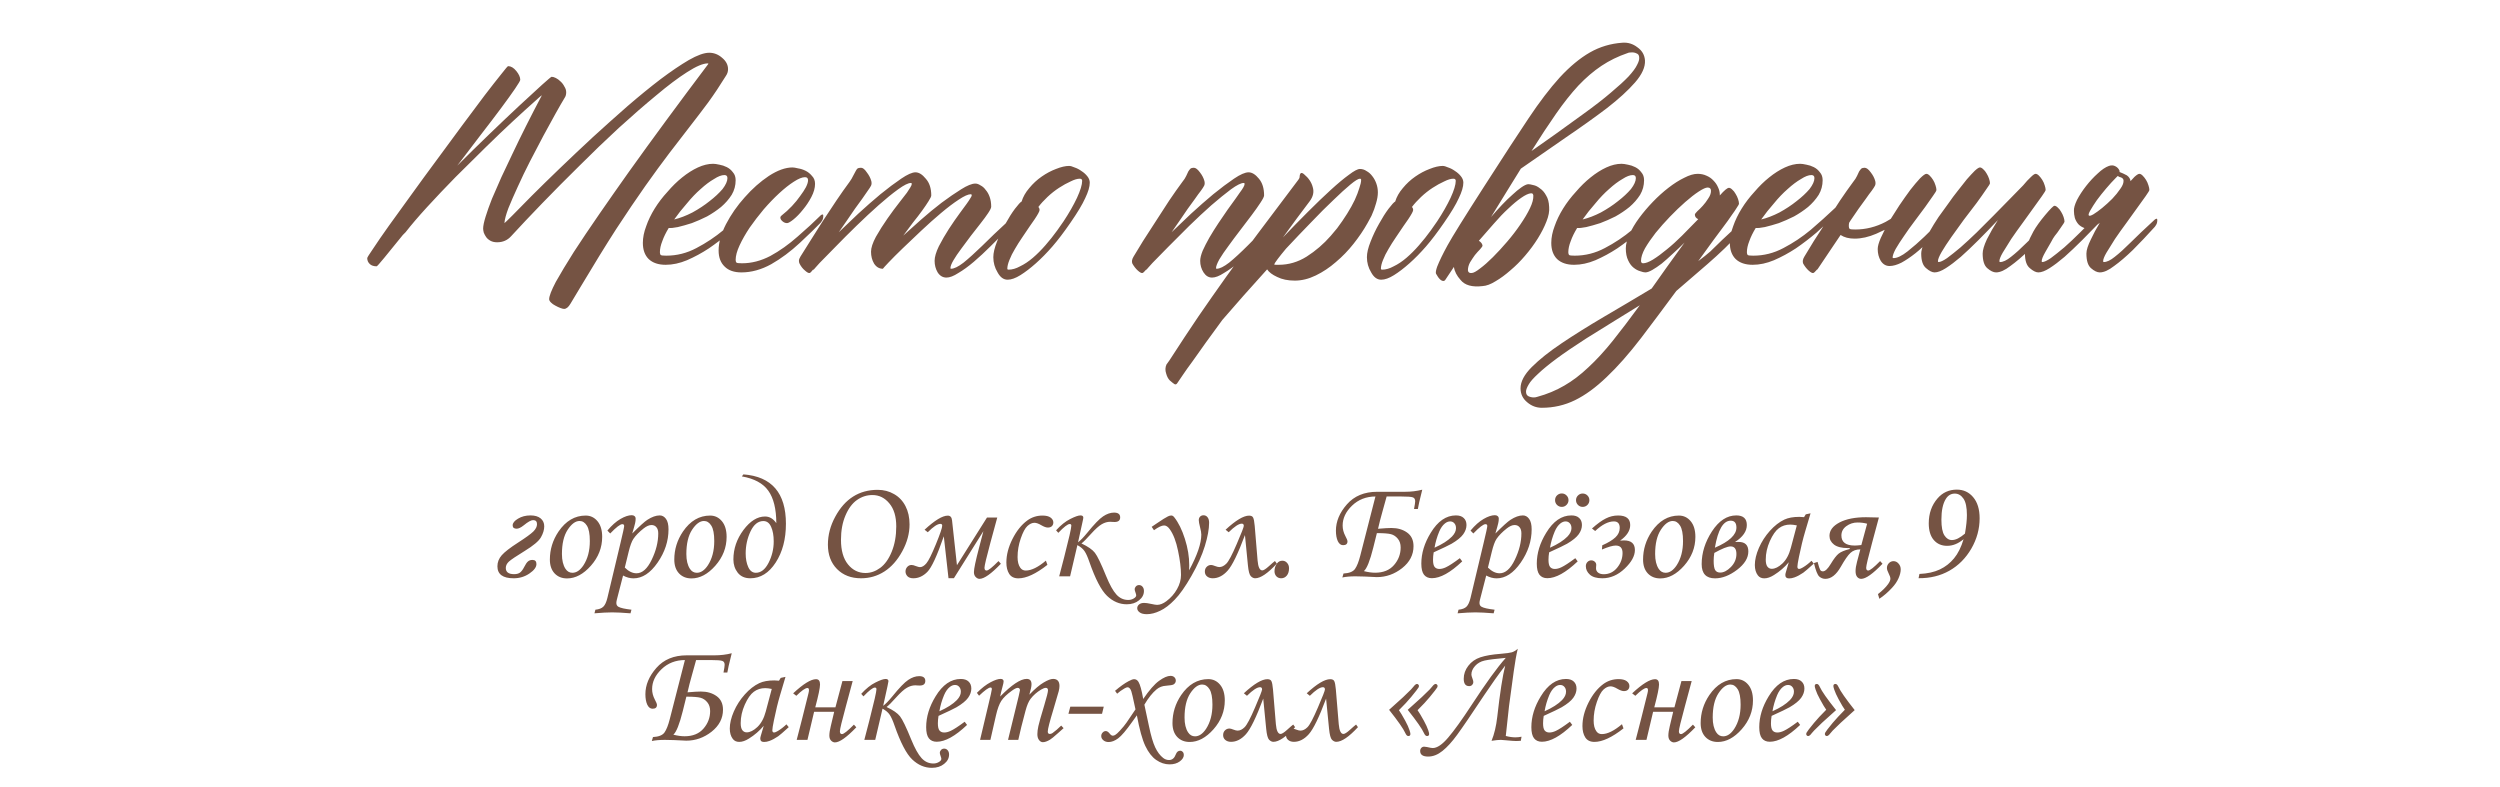
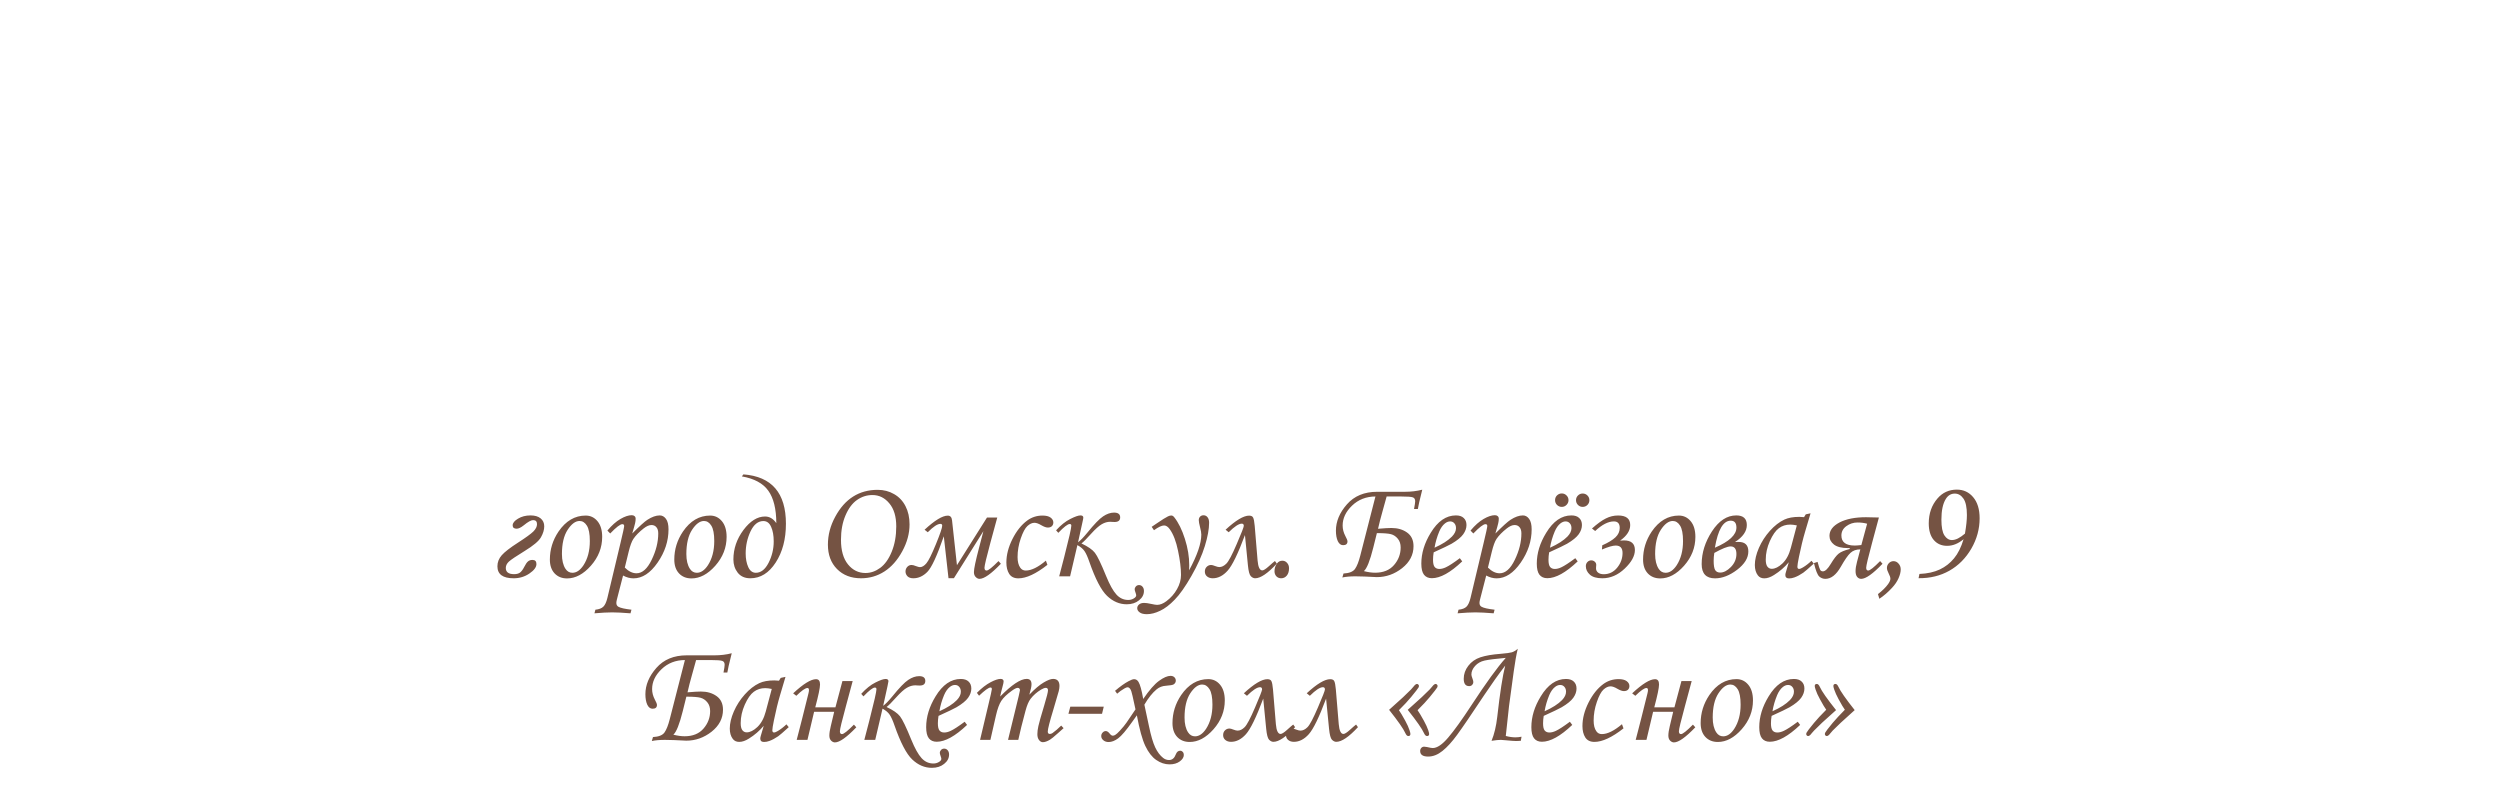
<svg xmlns="http://www.w3.org/2000/svg" width="321" height="101" viewBox="0 0 321 101" fill="none">
-   <path d="M91.059 6.773C91.684 6.773 92.243 6.995 92.738 7.438C93.233 7.854 93.481 8.336 93.481 8.883C93.481 9.195 93.389 9.482 93.207 9.742C92.452 10.966 91.697 12.099 90.941 13.141C90.186 14.156 89.392 15.198 88.559 16.266C87.751 17.307 86.879 18.44 85.941 19.664C85.03 20.862 84.001 22.268 82.856 23.883C81.736 25.471 80.486 27.32 79.106 29.43C77.751 31.539 76.228 34.013 74.535 36.852C73.936 37.841 73.507 38.557 73.246 39C72.986 39.443 72.712 39.664 72.426 39.664C72.322 39.664 72.165 39.625 71.957 39.547C71.749 39.469 71.527 39.365 71.293 39.234C71.085 39.13 70.902 39 70.746 38.844C70.59 38.688 70.512 38.544 70.512 38.414C70.512 38.023 70.798 37.281 71.371 36.188C71.97 35.12 72.738 33.844 73.676 32.359C74.639 30.875 75.733 29.247 76.957 27.477C78.181 25.706 79.431 23.922 80.707 22.125C83.702 17.932 87.113 13.297 90.941 8.219V8.141H90.863C90.264 8.141 89.379 8.518 88.207 9.273C87.061 10.003 85.746 10.992 84.262 12.242C82.777 13.466 81.176 14.859 79.457 16.422C77.764 17.984 76.085 19.599 74.418 21.266C72.751 22.906 71.15 24.521 69.613 26.109C68.103 27.672 66.775 29.078 65.629 30.328C65.16 30.849 64.561 31.109 63.832 31.109C63.493 31.109 63.207 31.044 62.973 30.914C62.738 30.784 62.556 30.628 62.426 30.445C62.296 30.263 62.191 30.068 62.113 29.859C62.061 29.651 62.035 29.482 62.035 29.352C62.035 29.013 62.139 28.505 62.348 27.828C62.556 27.151 62.829 26.383 63.168 25.523C63.533 24.664 63.936 23.74 64.379 22.75C64.848 21.76 65.316 20.771 65.785 19.781C66.879 17.463 68.142 14.95 69.574 12.242C69.522 12.242 69.158 12.555 68.481 13.18C67.803 13.779 66.931 14.573 65.863 15.562C64.822 16.526 63.65 17.646 62.348 18.922C61.072 20.172 59.783 21.448 58.48 22.75C57.204 24.052 55.993 25.328 54.848 26.578C53.728 27.802 52.803 28.883 52.074 29.82L51.723 30.172C50.733 31.37 49.939 32.346 49.34 33.102C48.741 33.831 48.415 34.195 48.363 34.195C47.999 34.195 47.712 34.104 47.504 33.922C47.27 33.714 47.152 33.453 47.152 33.141C47.152 33.062 47.413 32.646 47.934 31.891C48.428 31.135 49.092 30.172 49.926 29C50.759 27.828 51.71 26.513 52.777 25.055C53.845 23.57 54.939 22.073 56.059 20.562C57.178 19.026 58.272 17.542 59.34 16.109C60.434 14.651 61.397 13.362 62.23 12.242C63.09 11.122 63.793 10.224 64.34 9.547C64.887 8.844 65.186 8.492 65.238 8.492C65.603 8.492 65.954 8.701 66.293 9.117C66.632 9.534 66.801 9.911 66.801 10.25C66.801 10.354 66.579 10.732 66.137 11.383C65.694 12.034 65.095 12.867 64.34 13.883C63.585 14.898 62.712 16.044 61.723 17.32C60.759 18.596 59.757 19.912 58.715 21.266C60.069 19.912 61.449 18.557 62.855 17.203C64.288 15.823 65.577 14.599 66.723 13.531C67.894 12.438 68.858 11.552 69.613 10.875C70.368 10.198 70.772 9.859 70.824 9.859C70.981 9.859 71.163 9.911 71.371 10.016C71.579 10.12 71.775 10.263 71.957 10.445C72.165 10.628 72.335 10.849 72.465 11.109C72.621 11.344 72.699 11.591 72.699 11.852C72.699 12.138 72.634 12.372 72.504 12.555C72.217 13.023 71.827 13.7 71.332 14.586C70.863 15.445 70.342 16.396 69.769 17.438C69.223 18.479 68.65 19.573 68.051 20.719C67.478 21.838 66.957 22.919 66.488 23.961C66.019 24.977 65.616 25.901 65.277 26.734C64.965 27.568 64.796 28.206 64.769 28.648C64.822 28.622 65.16 28.297 65.785 27.672C66.41 27.021 67.243 26.174 68.285 25.133C69.327 24.091 70.525 22.919 71.879 21.617C73.233 20.315 74.639 18.987 76.098 17.633C77.582 16.279 79.066 14.95 80.551 13.648C82.061 12.346 83.481 11.188 84.809 10.172C86.163 9.156 87.374 8.336 88.441 7.711C89.535 7.086 90.408 6.773 91.059 6.773ZM96.019 26.734C96.046 26.682 96.111 26.643 96.215 26.617C96.319 26.565 96.371 26.617 96.371 26.773C96.371 27.034 96.319 27.242 96.215 27.398C96.137 27.529 96.085 27.607 96.059 27.633C95.85 27.841 95.603 28.076 95.316 28.336C95.056 28.596 94.509 29.104 93.676 29.859C92.816 30.588 91.931 31.266 91.019 31.891C90.108 32.49 89.171 32.997 88.207 33.414C87.269 33.805 86.358 34 85.473 34C84.535 34 83.806 33.753 83.285 33.258C82.79 32.763 82.543 32.073 82.543 31.188C82.543 30.51 82.686 29.794 82.973 29.039C83.233 28.284 83.598 27.529 84.066 26.773C84.535 26.018 85.082 25.302 85.707 24.625C86.306 23.922 86.931 23.31 87.582 22.789C88.259 22.242 88.936 21.812 89.613 21.5C90.29 21.188 90.941 21.031 91.566 21.031C91.775 21.031 92.048 21.07 92.387 21.148C92.699 21.201 93.012 21.305 93.324 21.461C93.637 21.617 93.897 21.838 94.106 22.125C94.34 22.385 94.457 22.724 94.457 23.141C94.457 23.818 94.288 24.443 93.949 25.016C93.585 25.588 93.129 26.109 92.582 26.578C92.035 27.021 91.436 27.424 90.785 27.789C90.108 28.128 89.457 28.414 88.832 28.648C88.181 28.857 87.582 29.026 87.035 29.156C86.514 29.26 86.124 29.299 85.863 29.273C85.499 29.872 85.225 30.432 85.043 30.953C84.835 31.474 84.731 31.956 84.731 32.398C84.731 32.555 84.769 32.672 84.848 32.75C84.926 32.802 85.16 32.828 85.551 32.828C86.905 32.828 88.194 32.503 89.418 31.852C90.668 31.201 91.84 30.419 92.934 29.508C94.027 28.57 95.056 27.646 96.019 26.734ZM93.402 22.867C93.402 22.607 93.272 22.477 93.012 22.477C92.647 22.477 92.204 22.646 91.684 22.984C91.137 23.297 90.564 23.727 89.965 24.273C89.366 24.794 88.78 25.406 88.207 26.109C87.608 26.787 87.061 27.477 86.566 28.18C87.322 27.997 88.103 27.698 88.91 27.281C89.717 26.838 90.447 26.357 91.098 25.836C91.775 25.315 92.335 24.794 92.777 24.273C93.194 23.727 93.402 23.258 93.402 22.867ZM105.355 27.672C105.382 27.62 105.447 27.581 105.551 27.555C105.655 27.503 105.707 27.555 105.707 27.711C105.707 27.971 105.655 28.18 105.551 28.336C105.473 28.466 105.421 28.544 105.395 28.57C104.77 29.221 103.871 30.094 102.699 31.188C101.527 32.281 100.303 33.193 99.027 33.922C97.751 34.625 96.475 34.977 95.199 34.977C94.262 34.977 93.546 34.729 93.051 34.234C92.53 33.74 92.269 33.05 92.269 32.164C92.269 31.148 92.582 30.029 93.207 28.805C93.858 27.555 94.665 26.396 95.629 25.328C96.592 24.234 97.621 23.323 98.715 22.594C99.835 21.865 100.85 21.5 101.762 21.5C101.918 21.5 102.152 21.539 102.465 21.617C102.803 21.669 103.129 21.773 103.441 21.93C103.754 22.086 104.027 22.307 104.262 22.594C104.522 22.854 104.652 23.193 104.652 23.609C104.652 24.13 104.496 24.69 104.184 25.289C103.871 25.888 103.507 26.435 103.09 26.93C102.699 27.424 102.296 27.841 101.879 28.18C101.488 28.492 101.215 28.648 101.059 28.648C100.85 28.648 100.655 28.57 100.473 28.414C100.29 28.258 100.199 28.102 100.199 27.945C100.199 27.841 100.251 27.75 100.355 27.672C100.824 27.307 101.267 26.904 101.684 26.461C102.1 26.018 102.452 25.588 102.738 25.172C103.051 24.755 103.298 24.378 103.48 24.039C103.663 23.674 103.754 23.375 103.754 23.141C103.754 22.88 103.624 22.75 103.363 22.75C102.999 22.75 102.517 22.945 101.918 23.336C101.345 23.701 100.72 24.195 100.043 24.82C99.392 25.419 98.728 26.109 98.051 26.891C97.4 27.672 96.801 28.453 96.254 29.234C95.733 30.016 95.303 30.771 94.965 31.5C94.626 32.229 94.457 32.854 94.457 33.375C94.457 33.531 94.496 33.648 94.574 33.727C94.652 33.779 94.887 33.805 95.277 33.805C96.501 33.805 97.712 33.492 98.91 32.867C100.108 32.216 101.28 31.383 102.426 30.367C103.598 29.352 104.574 28.453 105.355 27.672ZM129.418 28.414C129.47 28.362 129.535 28.323 129.613 28.297C129.717 28.245 129.77 28.297 129.77 28.453C129.77 28.713 129.73 28.922 129.652 29.078C129.574 29.208 129.509 29.287 129.457 29.312C129.066 29.703 128.78 30.003 128.598 30.211C128.415 30.393 127.947 30.862 127.191 31.617C126.462 32.346 125.746 33.01 125.043 33.609C124.34 34.208 123.676 34.69 123.051 35.055C122.452 35.445 121.944 35.641 121.527 35.641C121.059 35.641 120.681 35.419 120.395 34.977C120.134 34.534 120.004 34.039 120.004 33.492C120.004 32.997 120.186 32.372 120.551 31.617C120.941 30.862 121.371 30.12 121.84 29.391C122.335 28.635 122.803 27.958 123.246 27.359C123.689 26.76 123.975 26.37 124.105 26.188C124.314 25.901 124.47 25.667 124.574 25.484C124.704 25.302 124.77 25.159 124.77 25.055C124.77 24.977 124.73 24.938 124.652 24.938C124.314 24.938 123.793 25.172 123.09 25.641C122.413 26.083 121.658 26.656 120.824 27.359C120.017 28.037 119.171 28.792 118.285 29.625C117.426 30.432 116.632 31.188 115.902 31.891C115.173 32.594 114.574 33.193 114.105 33.688C113.637 34.182 113.389 34.456 113.363 34.508L113.402 34.352C113.376 34.404 113.363 34.456 113.363 34.508C112.895 34.508 112.517 34.286 112.23 33.844C111.97 33.401 111.84 32.893 111.84 32.32C111.84 31.826 112.048 31.188 112.465 30.406C112.908 29.625 113.402 28.844 113.949 28.062C114.496 27.281 115.017 26.578 115.512 25.953C116.007 25.328 116.319 24.924 116.449 24.742C116.632 24.482 116.775 24.26 116.879 24.078C117.009 23.87 117.074 23.713 117.074 23.609C117.074 23.531 117.035 23.492 116.957 23.492C116.618 23.492 116.072 23.766 115.316 24.312C114.561 24.859 113.728 25.537 112.816 26.344C111.905 27.151 110.954 28.037 109.965 29C108.975 29.963 108.077 30.862 107.27 31.695C106.462 32.503 105.785 33.193 105.238 33.766C104.717 34.339 104.444 34.651 104.418 34.703L104.457 34.547C104.197 34.885 104.027 35.055 103.949 35.055C103.819 35.081 103.624 34.977 103.363 34.742C103.077 34.508 102.842 34.208 102.66 33.844C102.608 33.74 102.582 33.622 102.582 33.492C102.582 33.336 102.647 33.154 102.777 32.945C103.116 32.425 103.533 31.76 104.027 30.953C104.522 30.146 105.056 29.299 105.629 28.414C106.202 27.529 106.788 26.643 107.387 25.758C107.986 24.872 108.546 24.078 109.066 23.375C109.275 23.088 109.431 22.828 109.535 22.594C109.665 22.359 109.77 22.164 109.848 22.008C109.926 21.852 110.004 21.734 110.082 21.656C110.186 21.578 110.342 21.539 110.551 21.539C110.785 21.539 111.033 21.734 111.293 22.125C111.579 22.49 111.775 22.867 111.879 23.258C111.931 23.492 111.918 23.688 111.84 23.844C111.762 24 111.618 24.221 111.41 24.508C111.228 24.768 110.993 25.107 110.707 25.523C110.421 25.914 110.108 26.344 109.77 26.812C109.457 27.281 109.118 27.776 108.754 28.297C108.389 28.818 108.038 29.326 107.699 29.82C108.428 29.117 109.262 28.323 110.199 27.438C111.163 26.552 112.113 25.719 113.051 24.938C114.014 24.156 114.9 23.492 115.707 22.945C116.514 22.398 117.126 22.125 117.543 22.125C117.986 22.125 118.428 22.398 118.871 22.945C119.34 23.466 119.574 24.182 119.574 25.094C119.574 25.224 119.457 25.471 119.223 25.836C119.014 26.174 118.741 26.578 118.402 27.047C118.064 27.516 117.673 28.023 117.23 28.57C116.814 29.117 116.397 29.677 115.98 30.25C116.605 29.677 117.361 29 118.246 28.219C119.132 27.438 120.017 26.708 120.902 26.031C121.814 25.354 122.647 24.781 123.402 24.312C124.184 23.818 124.796 23.57 125.238 23.57C125.447 23.57 125.668 23.648 125.902 23.805C126.163 23.935 126.384 24.13 126.566 24.391C126.775 24.625 126.944 24.924 127.074 25.289C127.204 25.654 127.27 26.07 127.27 26.539C127.27 26.695 127.139 26.969 126.879 27.359C126.618 27.75 126.293 28.193 125.902 28.688C125.512 29.182 125.095 29.716 124.652 30.289C124.21 30.862 123.793 31.422 123.402 31.969C123.012 32.49 122.686 32.971 122.426 33.414C122.165 33.857 122.035 34.195 122.035 34.43C122.035 34.482 122.061 34.508 122.113 34.508C122.504 34.508 123.038 34.247 123.715 33.727C124.392 33.18 125.186 32.464 126.098 31.578C127.009 30.667 128.116 29.612 129.418 28.414ZM137.465 28.57C136.605 29.82 135.824 30.849 135.121 31.656C134.418 32.464 133.715 33.18 133.012 33.805C132.309 34.43 131.645 34.938 131.02 35.328C130.395 35.719 129.848 35.914 129.379 35.914C128.858 35.914 128.428 35.602 128.09 34.977C127.725 34.378 127.543 33.727 127.543 33.023C127.543 32.477 127.699 31.812 128.012 31.031C128.324 30.224 128.689 29.456 129.105 28.727C129.522 27.971 129.926 27.333 130.316 26.812C130.733 26.266 131.02 25.953 131.176 25.875C131.358 25.276 131.684 24.703 132.152 24.156C132.621 23.583 133.155 23.088 133.754 22.672C134.353 22.255 134.965 21.93 135.59 21.695C136.241 21.435 136.801 21.305 137.27 21.305C137.452 21.305 137.686 21.37 137.973 21.5C138.285 21.604 138.585 21.76 138.871 21.969C139.158 22.151 139.405 22.372 139.613 22.633C139.822 22.893 139.926 23.167 139.926 23.453C139.926 23.974 139.73 24.638 139.34 25.445C138.975 26.253 138.35 27.294 137.465 28.57ZM136.566 28.414C137.27 27.346 137.842 26.344 138.285 25.406C138.728 24.443 138.949 23.713 138.949 23.219C138.949 23.037 138.845 22.945 138.637 22.945C138.324 22.945 137.934 23.062 137.465 23.297C136.996 23.505 136.501 23.779 135.98 24.117C135.46 24.456 134.965 24.846 134.496 25.289C134.027 25.732 133.637 26.162 133.324 26.578C133.428 26.682 133.48 26.812 133.48 26.969C133.48 27.125 133.272 27.516 132.855 28.141L132.23 29.039C131.918 29.482 131.592 29.963 131.254 30.484C130.915 30.979 130.603 31.474 130.316 31.969C130.03 32.438 129.796 32.906 129.613 33.375C129.431 33.818 129.34 34.195 129.34 34.508C129.34 34.586 129.392 34.625 129.496 34.625C129.965 34.625 130.46 34.482 130.98 34.195C131.527 33.935 132.074 33.57 132.621 33.102C133.168 32.633 133.702 32.099 134.223 31.5C134.77 30.875 135.277 30.237 135.746 29.586L136.566 28.414ZM163.598 28.102C163.624 28.049 163.689 28.01 163.793 27.984C163.897 27.932 163.949 27.984 163.949 28.141C163.949 28.401 163.897 28.609 163.793 28.766C163.715 28.896 163.663 28.974 163.637 29C163.246 29.391 162.751 29.912 162.152 30.562C161.579 31.213 161.111 31.734 160.746 32.125C160.382 32.516 159.848 33.01 159.145 33.609C158.441 34.208 157.777 34.69 157.152 35.055C156.553 35.445 156.046 35.641 155.629 35.641C155.186 35.641 154.822 35.419 154.535 34.977C154.249 34.534 154.105 34.039 154.105 33.492C154.105 33.154 154.21 32.724 154.418 32.203C154.652 31.682 154.939 31.122 155.277 30.523C155.642 29.898 156.033 29.273 156.449 28.648C156.866 28.023 157.257 27.451 157.621 26.93C158.012 26.383 158.35 25.914 158.637 25.523C158.923 25.133 159.105 24.872 159.184 24.742C159.6 24.195 159.809 23.818 159.809 23.609C159.809 23.531 159.77 23.492 159.691 23.492C159.353 23.492 158.806 23.766 158.051 24.312C157.322 24.859 156.488 25.537 155.551 26.344C154.639 27.151 153.689 28.037 152.699 29C151.736 29.963 150.837 30.862 150.004 31.695C149.197 32.503 148.52 33.193 147.973 33.766C147.452 34.339 147.178 34.651 147.152 34.703L147.23 34.547C146.944 34.885 146.762 35.055 146.684 35.055C146.553 35.081 146.358 34.977 146.098 34.742C145.837 34.508 145.603 34.208 145.395 33.844C145.29 33.583 145.342 33.284 145.551 32.945C145.863 32.425 146.267 31.76 146.762 30.953C147.283 30.146 147.829 29.299 148.402 28.414C148.975 27.529 149.548 26.643 150.121 25.758C150.72 24.872 151.28 24.078 151.801 23.375C152.035 23.088 152.204 22.828 152.309 22.594C152.413 22.359 152.504 22.164 152.582 22.008C152.686 21.852 152.777 21.734 152.855 21.656C152.96 21.578 153.103 21.539 153.285 21.539C153.52 21.539 153.78 21.734 154.066 22.125C154.353 22.49 154.548 22.867 154.652 23.258C154.704 23.492 154.691 23.688 154.613 23.844C154.535 24 154.392 24.221 154.184 24.508C153.975 24.768 153.728 25.107 153.441 25.523C153.155 25.914 152.842 26.344 152.504 26.812C152.191 27.281 151.853 27.776 151.488 28.297C151.124 28.818 150.772 29.326 150.434 29.82C151.163 29.117 151.996 28.323 152.934 27.438C153.897 26.552 154.848 25.719 155.785 24.938C156.749 24.156 157.634 23.492 158.441 22.945C159.249 22.398 159.874 22.125 160.316 22.125C160.759 22.125 161.202 22.398 161.645 22.945C162.087 23.466 162.309 24.182 162.309 25.094C162.309 25.25 162.152 25.562 161.84 26.031C161.553 26.474 161.176 27.008 160.707 27.633C160.238 28.232 159.743 28.883 159.223 29.586C158.702 30.263 158.207 30.927 157.738 31.578C157.27 32.203 156.879 32.776 156.566 33.297C156.28 33.818 156.137 34.195 156.137 34.43C156.137 34.482 156.163 34.508 156.215 34.508C156.605 34.508 157.139 34.247 157.816 33.727C158.493 33.18 159.314 32.425 160.277 31.461C161.241 30.471 162.348 29.352 163.598 28.102ZM175.59 28.648C175.095 29.534 174.496 30.419 173.793 31.305C173.116 32.164 172.361 32.945 171.527 33.648C170.72 34.352 169.861 34.925 168.949 35.367C168.038 35.81 167.139 36.031 166.254 36.031C165.368 36.031 164.613 35.875 163.988 35.562C163.363 35.276 162.934 34.95 162.699 34.586C161.632 35.758 160.616 36.891 159.652 37.984C158.663 39.104 157.764 40.133 156.957 41.07C156.202 42.086 155.499 43.05 154.848 43.961C154.197 44.872 153.624 45.68 153.129 46.383C152.608 47.086 152.191 47.672 151.879 48.141C151.54 48.635 151.319 48.961 151.215 49.117C151.085 49.352 150.941 49.417 150.785 49.312C150.629 49.208 150.434 49.052 150.199 48.844C149.991 48.635 149.835 48.336 149.73 47.945C149.6 47.555 149.613 47.177 149.77 46.812C149.874 46.656 150.004 46.474 150.16 46.266C151.488 44.208 152.725 42.333 153.871 40.641C155.017 38.974 156.202 37.281 157.426 35.562C158.65 33.844 160.004 31.995 161.488 30.016C162.973 28.037 164.717 25.719 166.723 23.062C166.775 22.984 166.814 22.919 166.84 22.867C166.866 22.789 166.879 22.698 166.879 22.594C166.931 22.177 167.113 22.099 167.426 22.359C168.025 22.854 168.402 23.414 168.559 24.039C168.741 24.638 168.611 25.237 168.168 25.836C167.647 26.513 167.1 27.242 166.527 28.023C165.954 28.805 165.355 29.625 164.73 30.484C165.824 29.338 166.892 28.245 167.934 27.203C169.001 26.135 169.978 25.198 170.863 24.391C171.775 23.557 172.556 22.906 173.207 22.438C173.858 21.943 174.327 21.695 174.613 21.695C174.926 21.695 175.212 21.787 175.473 21.969C175.759 22.125 176.007 22.346 176.215 22.633C176.423 22.893 176.592 23.206 176.723 23.57C176.853 23.935 176.918 24.312 176.918 24.703C176.918 25.12 176.84 25.588 176.684 26.109C176.553 26.604 176.358 27.138 176.098 27.711L175.59 28.648ZM165.121 31.93C164.21 33.023 163.702 33.7 163.598 33.961C163.624 33.961 163.689 33.974 163.793 34C163.897 34 164.027 34 164.184 34C165.46 34 166.658 33.648 167.777 32.945C168.923 32.216 169.952 31.331 170.863 30.289L171.684 29.312C172.152 28.688 172.582 28.062 172.973 27.438C173.363 26.812 173.689 26.227 173.949 25.68C174.21 25.107 174.405 24.599 174.535 24.156C174.691 23.713 174.77 23.362 174.77 23.102C174.77 22.997 174.717 22.945 174.613 22.945C174.405 22.945 174.001 23.193 173.402 23.688C172.803 24.182 172.074 24.846 171.215 25.68C170.355 26.487 169.405 27.438 168.363 28.531C167.322 29.599 166.241 30.732 165.121 31.93ZM185.434 28.57C184.574 29.82 183.793 30.849 183.09 31.656C182.387 32.464 181.684 33.18 180.98 33.805C180.277 34.43 179.613 34.938 178.988 35.328C178.363 35.719 177.816 35.914 177.348 35.914C176.827 35.914 176.397 35.602 176.059 34.977C175.694 34.378 175.512 33.727 175.512 33.023C175.512 32.477 175.668 31.812 175.98 31.031C176.293 30.224 176.658 29.456 177.074 28.727C177.491 27.971 177.895 27.333 178.285 26.812C178.702 26.266 178.988 25.953 179.145 25.875C179.327 25.276 179.652 24.703 180.121 24.156C180.59 23.583 181.124 23.088 181.723 22.672C182.322 22.255 182.934 21.93 183.559 21.695C184.21 21.435 184.77 21.305 185.238 21.305C185.421 21.305 185.655 21.37 185.941 21.5C186.254 21.604 186.553 21.76 186.84 21.969C187.126 22.151 187.374 22.372 187.582 22.633C187.79 22.893 187.895 23.167 187.895 23.453C187.895 23.974 187.699 24.638 187.309 25.445C186.944 26.253 186.319 27.294 185.434 28.57ZM184.535 28.414C185.238 27.346 185.811 26.344 186.254 25.406C186.697 24.443 186.918 23.713 186.918 23.219C186.918 23.037 186.814 22.945 186.605 22.945C186.293 22.945 185.902 23.062 185.434 23.297C184.965 23.505 184.47 23.779 183.949 24.117C183.428 24.456 182.934 24.846 182.465 25.289C181.996 25.732 181.605 26.162 181.293 26.578C181.397 26.682 181.449 26.812 181.449 26.969C181.449 27.125 181.241 27.516 180.824 28.141L180.199 29.039C179.887 29.482 179.561 29.963 179.223 30.484C178.884 30.979 178.572 31.474 178.285 31.969C177.999 32.438 177.764 32.906 177.582 33.375C177.4 33.818 177.309 34.195 177.309 34.508C177.309 34.586 177.361 34.625 177.465 34.625C177.934 34.625 178.428 34.482 178.949 34.195C179.496 33.935 180.043 33.57 180.59 33.102C181.137 32.633 181.671 32.099 182.191 31.5C182.738 30.875 183.246 30.237 183.715 29.586L184.535 28.414ZM196.566 24.82C196.254 24.846 195.837 25.042 195.316 25.406C194.822 25.745 194.275 26.201 193.676 26.773C193.077 27.32 192.452 27.971 191.801 28.727C191.15 29.456 190.512 30.185 189.887 30.914C190.173 31.096 190.329 31.305 190.355 31.539C190.355 31.617 190.251 31.773 190.043 32.008C189.835 32.216 189.613 32.464 189.379 32.75C189.171 33.036 188.962 33.349 188.754 33.688C188.572 34.026 188.48 34.365 188.48 34.703C188.507 34.964 188.663 35.081 188.949 35.055C189.184 35.055 189.548 34.859 190.043 34.469C190.538 34.104 191.085 33.622 191.684 33.023C192.283 32.425 192.895 31.76 193.52 31.031C194.145 30.302 194.704 29.573 195.199 28.844C195.72 28.088 196.137 27.385 196.449 26.734C196.762 26.083 196.905 25.537 196.879 25.094C196.853 24.885 196.749 24.794 196.566 24.82ZM208.988 6.812C207.764 7.229 206.645 7.776 205.629 8.453C204.613 9.13 203.624 9.977 202.66 10.992C201.723 12.008 200.772 13.206 199.809 14.586C198.845 15.966 197.79 17.568 196.645 19.391C197.582 18.74 198.598 18.023 199.691 17.242C200.785 16.461 201.957 15.615 203.207 14.703C204.691 13.635 205.902 12.698 206.84 11.891C207.803 11.083 208.559 10.393 209.105 9.82C209.652 9.221 210.017 8.727 210.199 8.336C210.408 7.945 210.499 7.633 210.473 7.398C210.473 7.112 210.355 6.93 210.121 6.852C209.913 6.747 209.678 6.708 209.418 6.734C209.21 6.734 209.066 6.76 208.988 6.812ZM186.684 34.273C186.137 35.107 185.85 35.536 185.824 35.562C185.72 35.719 185.642 35.836 185.59 35.914C185.538 35.992 185.499 36.031 185.473 36.031C185.447 36.057 185.421 36.07 185.395 36.07C185.082 36.122 184.743 35.81 184.379 35.133C184.327 34.977 184.379 34.677 184.535 34.234C184.822 33.505 185.264 32.594 185.863 31.5C186.462 30.406 188.025 27.893 190.551 23.961C193.077 20.029 194.978 17.112 196.254 15.211C197.66 13.102 199.001 11.344 200.277 9.938C201.579 8.531 202.868 7.464 204.145 6.734C205.421 6.005 206.814 5.589 208.324 5.484C209.027 5.432 209.665 5.628 210.238 6.07C210.837 6.487 211.163 7.047 211.215 7.75C211.267 8.609 210.837 9.56 209.926 10.602C209.04 11.617 207.842 12.711 206.332 13.883C204.822 15.029 203.09 16.266 201.137 17.594C199.21 18.922 197.257 20.276 195.277 21.656C194.704 22.594 194.092 23.583 193.441 24.625C192.816 25.641 192.152 26.721 191.449 27.867C191.918 27.32 192.387 26.799 192.855 26.305C193.324 25.81 193.767 25.38 194.184 25.016C194.6 24.625 194.978 24.312 195.316 24.078C195.681 23.818 195.98 23.674 196.215 23.648C196.371 23.648 196.592 23.688 196.879 23.766C197.165 23.818 197.452 23.961 197.738 24.195C198.051 24.404 198.311 24.703 198.52 25.094C198.754 25.458 198.884 25.953 198.91 26.578C198.962 27.125 198.845 27.75 198.559 28.453C198.298 29.13 197.934 29.846 197.465 30.602C196.996 31.357 196.449 32.099 195.824 32.828C195.225 33.531 194.6 34.156 193.949 34.703C193.298 35.276 192.66 35.745 192.035 36.109C191.41 36.5 190.85 36.708 190.355 36.734C189.027 36.891 188.09 36.63 187.543 35.953C187.048 35.406 186.762 34.846 186.684 34.273ZM212.66 26.734C212.686 26.682 212.751 26.643 212.855 26.617C212.96 26.565 213.012 26.617 213.012 26.773C213.012 27.034 212.96 27.242 212.855 27.398C212.777 27.529 212.725 27.607 212.699 27.633C212.491 27.841 212.243 28.076 211.957 28.336C211.697 28.596 211.15 29.104 210.316 29.859C209.457 30.588 208.572 31.266 207.66 31.891C206.749 32.49 205.811 32.997 204.848 33.414C203.91 33.805 202.999 34 202.113 34C201.176 34 200.447 33.753 199.926 33.258C199.431 32.763 199.184 32.073 199.184 31.188C199.184 30.51 199.327 29.794 199.613 29.039C199.874 28.284 200.238 27.529 200.707 26.773C201.176 26.018 201.723 25.302 202.348 24.625C202.947 23.922 203.572 23.31 204.223 22.789C204.9 22.242 205.577 21.812 206.254 21.5C206.931 21.188 207.582 21.031 208.207 21.031C208.415 21.031 208.689 21.07 209.027 21.148C209.34 21.201 209.652 21.305 209.965 21.461C210.277 21.617 210.538 21.838 210.746 22.125C210.98 22.385 211.098 22.724 211.098 23.141C211.098 23.818 210.928 24.443 210.59 25.016C210.225 25.588 209.77 26.109 209.223 26.578C208.676 27.021 208.077 27.424 207.426 27.789C206.749 28.128 206.098 28.414 205.473 28.648C204.822 28.857 204.223 29.026 203.676 29.156C203.155 29.26 202.764 29.299 202.504 29.273C202.139 29.872 201.866 30.432 201.684 30.953C201.475 31.474 201.371 31.956 201.371 32.398C201.371 32.555 201.41 32.672 201.488 32.75C201.566 32.802 201.801 32.828 202.191 32.828C203.546 32.828 204.835 32.503 206.059 31.852C207.309 31.201 208.48 30.419 209.574 29.508C210.668 28.57 211.697 27.646 212.66 26.734ZM210.043 22.867C210.043 22.607 209.913 22.477 209.652 22.477C209.288 22.477 208.845 22.646 208.324 22.984C207.777 23.297 207.204 23.727 206.605 24.273C206.007 24.794 205.421 25.406 204.848 26.109C204.249 26.787 203.702 27.477 203.207 28.18C203.962 27.997 204.743 27.698 205.551 27.281C206.358 26.838 207.087 26.357 207.738 25.836C208.415 25.315 208.975 24.794 209.418 24.273C209.835 23.727 210.043 23.258 210.043 22.867ZM210.98 33.805C211.293 33.805 211.71 33.648 212.23 33.336C212.777 32.997 213.363 32.568 213.988 32.047C214.639 31.526 215.303 30.927 215.98 30.25C216.684 29.547 217.374 28.844 218.051 28.141C217.764 28.01 217.621 27.815 217.621 27.555C217.621 27.477 217.725 27.333 217.934 27.125C218.168 26.917 218.402 26.682 218.637 26.422C218.897 26.135 219.132 25.823 219.34 25.484C219.574 25.146 219.691 24.82 219.691 24.508C219.691 24.221 219.548 24.078 219.262 24.078C219.027 24.078 218.65 24.247 218.129 24.586C217.608 24.924 217.022 25.38 216.371 25.953C215.746 26.5 215.095 27.125 214.418 27.828C213.767 28.505 213.155 29.195 212.582 29.898C212.035 30.602 211.579 31.266 211.215 31.891C210.876 32.516 210.707 33.05 210.707 33.492C210.707 33.7 210.798 33.805 210.98 33.805ZM197.387 50.953C198.637 50.615 199.796 50.133 200.863 49.508C201.905 48.909 202.934 48.128 203.949 47.164C204.965 46.227 206.007 45.094 207.074 43.766C208.116 42.464 209.275 40.94 210.551 39.195C209.561 39.794 208.507 40.445 207.387 41.148C206.241 41.852 205.004 42.62 203.676 43.453C202.139 44.443 200.876 45.302 199.887 46.031C198.871 46.786 198.077 47.438 197.504 47.984C196.905 48.531 196.501 48.987 196.293 49.352C196.059 49.742 195.941 50.055 195.941 50.289C195.941 50.575 196.046 50.771 196.254 50.875C196.462 50.979 196.697 51.031 196.957 51.031C197.087 51.031 197.23 51.005 197.387 50.953ZM215.238 37.359C213.546 39.651 212.035 41.669 210.707 43.414C209.145 45.445 207.673 47.112 206.293 48.414C204.913 49.742 203.559 50.732 202.23 51.383C200.902 52.034 199.483 52.359 197.973 52.359C197.27 52.359 196.645 52.125 196.098 51.656C195.525 51.188 195.238 50.589 195.238 49.859C195.238 49 195.72 48.089 196.684 47.125C197.647 46.161 198.923 45.146 200.512 44.078C202.1 43.01 203.91 41.878 205.941 40.68C207.947 39.508 209.991 38.297 212.074 37.047C212.699 36.161 213.363 35.224 214.066 34.234C214.77 33.271 215.512 32.242 216.293 31.148C215.798 31.643 215.29 32.125 214.77 32.594C214.275 33.062 213.806 33.479 213.363 33.844C212.921 34.182 212.517 34.456 212.152 34.664C211.788 34.872 211.488 34.977 211.254 34.977C211.098 34.977 210.876 34.925 210.59 34.82C210.303 34.742 210.017 34.586 209.73 34.352C209.47 34.143 209.249 33.844 209.066 33.453C208.858 33.036 208.754 32.516 208.754 31.891C208.754 31.37 208.91 30.771 209.223 30.094C209.535 29.391 209.952 28.688 210.473 27.984C210.993 27.281 211.579 26.591 212.23 25.914C212.882 25.237 213.546 24.638 214.223 24.117C214.926 23.57 215.603 23.141 216.254 22.828C216.905 22.49 217.478 22.32 217.973 22.32C218.389 22.32 218.767 22.398 219.105 22.555C219.47 22.711 219.77 22.919 220.004 23.18C220.264 23.44 220.46 23.727 220.59 24.039C220.746 24.352 220.824 24.677 220.824 25.016V25.094C221.397 24.443 221.788 24.117 221.996 24.117C222.126 24.117 222.27 24.195 222.426 24.352C222.582 24.482 222.725 24.664 222.855 24.898C222.986 25.107 223.09 25.328 223.168 25.562C223.246 25.797 223.285 25.992 223.285 26.148C223.285 26.227 223.194 26.396 223.012 26.656C222.855 26.917 222.634 27.242 222.348 27.633C222.035 28.102 221.671 28.609 221.254 29.156C220.889 29.625 220.473 30.185 220.004 30.836C219.639 31.331 218.988 32.229 218.051 33.531C218.676 33.062 219.197 32.646 219.613 32.281C220.134 31.787 220.642 31.292 221.137 30.797C222.048 29.938 223.35 28.727 225.043 27.164C225.043 27.112 225.095 27.06 225.199 27.008C225.303 26.956 225.368 27.008 225.395 27.164C225.421 27.424 225.395 27.633 225.316 27.789C225.238 27.945 225.186 28.037 225.16 28.062C223.624 29.703 222.4 30.966 221.488 31.852C220.759 32.555 220.004 33.245 219.223 33.922C218.441 34.599 217.113 35.745 215.238 37.359ZM235.59 26.734C235.616 26.682 235.681 26.643 235.785 26.617C235.889 26.565 235.941 26.617 235.941 26.773C235.941 27.034 235.889 27.242 235.785 27.398C235.707 27.529 235.655 27.607 235.629 27.633C235.421 27.841 235.173 28.076 234.887 28.336C234.626 28.596 234.079 29.104 233.246 29.859C232.387 30.588 231.501 31.266 230.59 31.891C229.678 32.49 228.741 32.997 227.777 33.414C226.84 33.805 225.928 34 225.043 34C224.105 34 223.376 33.753 222.855 33.258C222.361 32.763 222.113 32.073 222.113 31.188C222.113 30.51 222.257 29.794 222.543 29.039C222.803 28.284 223.168 27.529 223.637 26.773C224.105 26.018 224.652 25.302 225.277 24.625C225.876 23.922 226.501 23.31 227.152 22.789C227.829 22.242 228.507 21.812 229.184 21.5C229.861 21.188 230.512 21.031 231.137 21.031C231.345 21.031 231.618 21.07 231.957 21.148C232.27 21.201 232.582 21.305 232.895 21.461C233.207 21.617 233.467 21.838 233.676 22.125C233.91 22.385 234.027 22.724 234.027 23.141C234.027 23.818 233.858 24.443 233.52 25.016C233.155 25.588 232.699 26.109 232.152 26.578C231.605 27.021 231.007 27.424 230.355 27.789C229.678 28.128 229.027 28.414 228.402 28.648C227.751 28.857 227.152 29.026 226.605 29.156C226.085 29.26 225.694 29.299 225.434 29.273C225.069 29.872 224.796 30.432 224.613 30.953C224.405 31.474 224.301 31.956 224.301 32.398C224.301 32.555 224.34 32.672 224.418 32.75C224.496 32.802 224.73 32.828 225.121 32.828C226.475 32.828 227.764 32.503 228.988 31.852C230.238 31.201 231.41 30.419 232.504 29.508C233.598 28.57 234.626 27.646 235.59 26.734ZM232.973 22.867C232.973 22.607 232.842 22.477 232.582 22.477C232.217 22.477 231.775 22.646 231.254 22.984C230.707 23.297 230.134 23.727 229.535 24.273C228.936 24.794 228.35 25.406 227.777 26.109C227.178 26.787 226.632 27.477 226.137 28.18C226.892 27.997 227.673 27.698 228.48 27.281C229.288 26.838 230.017 26.357 230.668 25.836C231.345 25.315 231.905 24.794 232.348 24.273C232.764 23.727 232.973 23.258 232.973 22.867ZM242.777 28.102C243.116 27.555 243.48 26.982 243.871 26.383C244.366 25.654 244.835 24.99 245.277 24.391C245.746 23.792 246.163 23.297 246.527 22.906C246.918 22.516 247.191 22.32 247.348 22.32C247.478 22.32 247.621 22.398 247.777 22.555C247.934 22.711 248.077 22.893 248.207 23.102C248.337 23.31 248.441 23.544 248.52 23.805C248.598 24.039 248.637 24.234 248.637 24.391C248.637 24.495 248.493 24.742 248.207 25.133C247.947 25.523 247.608 26.005 247.191 26.578C246.775 27.125 246.319 27.737 245.824 28.414C245.329 29.065 244.874 29.703 244.457 30.328C244.04 30.927 243.689 31.474 243.402 31.969C243.142 32.464 243.012 32.828 243.012 33.062C243.012 33.115 243.051 33.141 243.129 33.141C243.598 33.141 244.197 32.854 244.926 32.281C245.681 31.682 246.397 31.057 247.074 30.406C247.751 29.729 248.48 29.013 249.262 28.258C249.314 28.206 249.379 28.167 249.457 28.141C249.561 28.088 249.613 28.141 249.613 28.297C249.613 28.557 249.561 28.766 249.457 28.922C249.379 29.052 249.327 29.13 249.301 29.156C248.91 29.573 248.402 30.12 247.777 30.797C247.178 31.448 246.566 32.021 245.941 32.516C245.316 33.01 244.717 33.414 244.145 33.727C243.572 34.013 243.064 34.156 242.621 34.156C242.152 34.156 241.775 33.935 241.488 33.492C241.228 33.05 241.098 32.542 241.098 31.969C241.098 31.63 241.228 31.162 241.488 30.562C241.645 30.224 241.814 29.872 241.996 29.508C241.632 29.69 241.267 29.859 240.902 30.016C239.939 30.432 239.014 30.641 238.129 30.641C237.4 30.641 236.801 30.484 236.332 30.172C235.993 30.667 235.616 31.227 235.199 31.852C233.949 33.7 233.311 34.651 233.285 34.703L233.363 34.547C233.077 34.885 232.895 35.055 232.816 35.055C232.686 35.081 232.491 34.977 232.23 34.742C231.97 34.508 231.736 34.208 231.527 33.844C231.423 33.583 231.475 33.284 231.684 32.945C231.996 32.425 232.4 31.76 232.895 30.953C233.415 30.146 233.962 29.299 234.535 28.414C235.108 27.529 235.681 26.643 236.254 25.758C236.853 24.872 237.413 24.078 237.934 23.375C238.168 23.088 238.337 22.828 238.441 22.594C238.546 22.359 238.637 22.164 238.715 22.008C238.819 21.852 238.91 21.734 238.988 21.656C239.092 21.578 239.236 21.539 239.418 21.539C239.652 21.539 239.913 21.734 240.199 22.125C240.486 22.49 240.681 22.867 240.785 23.258C240.837 23.492 240.824 23.688 240.746 23.844C240.668 24 240.525 24.221 240.316 24.508C240.108 24.768 239.861 25.107 239.574 25.523C239.288 25.914 238.975 26.344 238.637 26.812C238.324 27.281 237.986 27.776 237.621 28.297C237.569 28.375 237.504 28.479 237.426 28.609C237.4 28.74 237.387 28.883 237.387 29.039C237.387 29.195 237.426 29.312 237.504 29.391C237.582 29.443 237.816 29.469 238.207 29.469C239.561 29.469 240.863 29.143 242.113 28.492C242.348 28.362 242.569 28.232 242.777 28.102ZM263.441 28.336C263.493 28.284 263.559 28.245 263.637 28.219C263.741 28.167 263.793 28.219 263.793 28.375C263.793 28.635 263.741 28.844 263.637 29C263.559 29.13 263.507 29.208 263.48 29.234C262.413 30.25 261.436 31.201 260.551 32.086C259.665 32.945 258.858 33.635 258.129 34.156C257.426 34.703 256.814 34.977 256.293 34.977C255.954 34.977 255.577 34.794 255.16 34.43C254.77 34.091 254.574 33.466 254.574 32.555C254.574 32.112 254.757 31.5 255.121 30.719C255.512 29.938 255.98 29.117 256.527 28.258C255.668 29.169 254.835 30.029 254.027 30.836C253.22 31.643 252.465 32.359 251.762 32.984C251.059 33.583 250.421 34.065 249.848 34.43C249.275 34.794 248.793 34.977 248.402 34.977C248.09 34.977 247.725 34.794 247.309 34.43C246.892 34.091 246.684 33.466 246.684 32.555C246.684 32.242 246.788 31.838 246.996 31.344C247.204 30.823 247.465 30.276 247.777 29.703C248.116 29.104 248.493 28.492 248.91 27.867C249.353 27.242 249.796 26.63 250.238 26.031C250.577 25.537 250.954 25.029 251.371 24.508C251.788 23.961 252.178 23.466 252.543 23.023C252.934 22.581 253.272 22.216 253.559 21.93C253.871 21.643 254.092 21.5 254.223 21.5C254.353 21.5 254.496 21.578 254.652 21.734C254.809 21.865 254.952 22.047 255.082 22.281C255.212 22.49 255.316 22.711 255.395 22.945C255.473 23.18 255.512 23.375 255.512 23.531C255.512 23.609 255.342 23.883 255.004 24.352C254.691 24.82 254.288 25.393 253.793 26.07C253.298 26.721 252.751 27.438 252.152 28.219C251.579 29 251.046 29.742 250.551 30.445C250.056 31.148 249.639 31.787 249.301 32.359C248.988 32.906 248.832 33.297 248.832 33.531C248.832 33.609 248.858 33.648 248.91 33.648C249.145 33.648 249.509 33.479 250.004 33.141C250.499 32.776 251.072 32.32 251.723 31.773C252.374 31.201 253.064 30.562 253.793 29.859C254.522 29.13 255.251 28.401 255.98 27.672C256.71 26.943 257.4 26.24 258.051 25.562C258.702 24.885 259.275 24.299 259.77 23.805C260.134 23.362 260.46 23.01 260.746 22.75C261.033 22.463 261.241 22.32 261.371 22.32C261.501 22.32 261.645 22.398 261.801 22.555C261.957 22.711 262.1 22.893 262.23 23.102C262.361 23.31 262.465 23.544 262.543 23.805C262.621 24.039 262.66 24.234 262.66 24.391C262.66 24.469 262.504 24.729 262.191 25.172C261.905 25.588 261.54 26.096 261.098 26.695C260.681 27.294 260.212 27.945 259.691 28.648C259.171 29.352 258.689 30.029 258.246 30.68C257.829 31.331 257.465 31.917 257.152 32.438C256.866 32.932 256.723 33.297 256.723 33.531C256.723 33.609 256.749 33.648 256.801 33.648C257.191 33.648 257.66 33.427 258.207 32.984C258.78 32.542 259.457 31.93 260.238 31.148C261.02 30.367 262.087 29.43 263.441 28.336ZM268.207 27.672C268.285 27.75 268.48 27.698 268.793 27.516C269.132 27.307 269.509 27.034 269.926 26.695C270.368 26.331 270.798 25.94 271.215 25.523C271.632 25.081 271.97 24.664 272.23 24.273C272.517 23.883 272.66 23.544 272.66 23.258C272.686 22.971 272.504 22.789 272.113 22.711C272.009 22.659 271.944 22.62 271.918 22.594L271.684 22.828C271.293 23.219 270.876 23.674 270.434 24.195C269.991 24.716 269.587 25.224 269.223 25.719C268.884 26.213 268.611 26.643 268.402 27.008C268.194 27.372 268.129 27.594 268.207 27.672ZM273.559 23.258C273.741 23.049 273.91 22.867 274.066 22.711C274.353 22.451 274.561 22.32 274.691 22.32C274.822 22.32 274.965 22.398 275.121 22.555C275.277 22.711 275.421 22.893 275.551 23.102C275.681 23.31 275.785 23.544 275.863 23.805C275.941 24.039 275.98 24.234 275.98 24.391C275.98 24.469 275.824 24.729 275.512 25.172C275.225 25.588 274.861 26.096 274.418 26.695C274.001 27.294 273.533 27.945 273.012 28.648C272.491 29.352 272.009 30.029 271.566 30.68C271.15 31.331 270.785 31.917 270.473 32.438C270.186 32.932 270.043 33.297 270.043 33.531C270.043 33.609 270.069 33.648 270.121 33.648C270.512 33.648 270.98 33.427 271.527 32.984C272.1 32.542 272.777 31.93 273.559 31.148C274.34 30.367 275.368 29.391 276.645 28.219C276.697 28.167 276.762 28.128 276.84 28.102C276.944 28.049 276.996 28.102 276.996 28.258C276.996 28.518 276.944 28.727 276.84 28.883C276.762 29.013 276.71 29.091 276.684 29.117C275.694 30.211 274.757 31.201 273.871 32.086C272.986 32.945 272.178 33.635 271.449 34.156C270.746 34.703 270.134 34.977 269.613 34.977C269.275 34.977 268.897 34.794 268.48 34.43C268.09 34.091 267.895 33.466 267.895 32.555C267.895 32.112 268.09 31.5 268.48 30.719C268.793 30.042 269.171 29.338 269.613 28.609C269.509 28.688 269.405 28.766 269.301 28.844C268.624 29.547 267.973 30.211 267.348 30.836C266.54 31.643 265.785 32.359 265.082 32.984C264.379 33.583 263.741 34.065 263.168 34.43C262.595 34.794 262.113 34.977 261.723 34.977C261.41 34.977 261.046 34.794 260.629 34.43C260.212 34.091 260.004 33.466 260.004 32.555C260.004 32.242 260.108 31.838 260.316 31.344C260.525 30.823 260.785 30.276 261.098 29.703C261.436 29.104 261.931 28.414 262.582 27.633C263.259 26.826 263.663 26.422 263.793 26.422C263.923 26.422 264.066 26.5 264.223 26.656C264.379 26.787 264.522 26.969 264.652 27.203C264.783 27.412 264.887 27.633 264.965 27.867C265.043 28.102 265.082 28.297 265.082 28.453C265.082 28.531 264.913 28.805 264.574 29.273C264.262 29.742 264.014 30.081 263.832 30.289C263.676 30.497 263.52 30.758 263.363 31.07C263.207 31.357 262.96 31.787 262.621 32.359C262.309 32.906 262.152 33.297 262.152 33.531C262.152 33.609 262.178 33.648 262.23 33.648C262.465 33.648 262.829 33.479 263.324 33.141C263.819 32.776 264.392 32.32 265.043 31.773C265.694 31.201 266.384 30.549 267.113 29.82C267.296 29.638 267.478 29.456 267.66 29.273H267.621C267.335 29.169 267.087 29.013 266.879 28.805C266.671 28.57 266.514 28.297 266.41 27.984C266.332 27.672 266.293 27.372 266.293 27.086C266.267 26.747 266.397 26.279 266.684 25.68C266.996 25.081 267.387 24.482 267.855 23.883C268.324 23.284 268.819 22.75 269.34 22.281C269.861 21.787 270.342 21.461 270.785 21.305C271.098 21.201 271.371 21.213 271.605 21.344C271.866 21.474 272.048 21.669 272.152 21.93V22.086C272.309 22.138 272.465 22.203 272.621 22.281C272.803 22.359 272.96 22.438 273.09 22.516C273.376 22.724 273.533 22.971 273.559 23.258Z" fill="#755343" />
  <path d="M69.88 67.58C69.88 68.019 69.741 68.486 69.462 68.981C69.19 69.47 68.488 70.06 67.356 70.753C66.287 71.409 65.615 71.86 65.343 72.107C65.077 72.355 64.944 72.627 64.944 72.924C64.944 73.456 65.3 73.722 66.011 73.722C66.333 73.722 66.586 73.654 66.772 73.518C66.957 73.375 67.134 73.14 67.301 72.812C67.48 72.454 67.644 72.213 67.793 72.089C67.941 71.959 68.133 71.894 68.368 71.894C68.708 71.894 68.878 72.07 68.878 72.423C68.878 72.825 68.578 73.23 67.978 73.638C67.384 74.046 66.71 74.251 65.956 74.251C64.564 74.251 63.868 73.737 63.868 72.71C63.868 72.185 64.054 71.712 64.425 71.291C64.796 70.87 65.495 70.329 66.522 69.668C67.511 69.03 68.164 68.557 68.479 68.248C68.794 67.933 68.952 67.617 68.952 67.302C68.952 66.955 68.785 66.782 68.451 66.782C68.191 66.782 67.786 67.008 67.236 67.46C66.877 67.744 66.577 67.886 66.336 67.886C65.996 67.886 65.826 67.741 65.826 67.45C65.826 67.153 66.055 66.869 66.512 66.597C66.97 66.318 67.505 66.179 68.117 66.179C68.674 66.179 69.107 66.306 69.416 66.56C69.725 66.813 69.88 67.153 69.88 67.58ZM75.205 66.198C75.811 66.198 76.315 66.439 76.717 66.921C77.119 67.404 77.32 68.075 77.32 68.935C77.32 70.308 76.838 71.541 75.873 72.636C74.908 73.725 73.888 74.269 72.811 74.269C72.15 74.269 71.615 74.053 71.207 73.62C70.805 73.187 70.603 72.596 70.603 71.848C70.603 70.549 70.975 69.349 71.717 68.248C72.651 66.881 73.814 66.198 75.205 66.198ZM74.416 66.894C73.891 66.894 73.38 67.271 72.886 68.025C72.397 68.774 72.153 69.81 72.153 71.133C72.153 71.937 72.304 72.571 72.607 73.035C72.83 73.375 73.127 73.545 73.498 73.545C74.018 73.545 74.491 73.224 74.918 72.581C75.462 71.746 75.734 70.71 75.734 69.473C75.734 68.545 75.607 67.883 75.353 67.487C75.106 67.091 74.794 66.894 74.416 66.894ZM78.35 68.499L77.988 68.127C78.551 67.453 79.111 66.955 79.668 66.634C80.224 66.312 80.707 66.151 81.115 66.151C81.269 66.151 81.39 66.192 81.477 66.272C81.569 66.346 81.616 66.457 81.616 66.606C81.616 66.785 81.594 66.971 81.551 67.163C81.514 67.348 81.39 67.793 81.18 68.499C82.126 67.552 82.772 66.968 83.119 66.745C83.7 66.368 84.232 66.179 84.714 66.179C85.03 66.179 85.296 66.328 85.512 66.624C85.729 66.921 85.837 67.37 85.837 67.97C85.837 69.466 85.37 70.889 84.436 72.237C83.502 73.586 82.469 74.26 81.337 74.26C80.892 74.26 80.447 74.139 80.001 73.898L79.213 76.96C79.163 77.145 79.139 77.296 79.139 77.414C79.139 77.643 79.225 77.807 79.398 77.906C79.664 78.06 80.224 78.187 81.078 78.286L80.957 78.75C79.961 78.67 79.179 78.629 78.61 78.629C78.022 78.629 77.262 78.67 76.328 78.75L76.448 78.286C76.918 78.237 77.258 78.107 77.469 77.897C77.685 77.686 77.858 77.312 77.988 76.774L79.668 69.732C79.983 68.421 80.141 67.691 80.141 67.543C80.141 67.382 80.063 67.302 79.909 67.302C79.637 67.302 79.117 67.701 78.35 68.499ZM80.224 72.877C80.713 73.366 81.214 73.61 81.727 73.61C82.469 73.61 83.119 73.032 83.675 71.876C84.238 70.719 84.519 69.59 84.519 68.489C84.519 68.137 84.439 67.871 84.278 67.691C84.124 67.506 83.913 67.413 83.647 67.413C83.351 67.413 83.017 67.558 82.645 67.849C82.07 68.301 81.631 68.749 81.328 69.194C81.112 69.516 80.908 70.073 80.716 70.864L80.224 72.877ZM91.181 66.198C91.787 66.198 92.291 66.439 92.693 66.921C93.095 67.404 93.296 68.075 93.296 68.935C93.296 70.308 92.814 71.541 91.849 72.636C90.884 73.725 89.863 74.269 88.787 74.269C88.125 74.269 87.59 74.053 87.182 73.62C86.78 73.187 86.579 72.596 86.579 71.848C86.579 70.549 86.95 69.349 87.692 68.248C88.626 66.881 89.789 66.198 91.181 66.198ZM90.392 66.894C89.866 66.894 89.356 67.271 88.861 68.025C88.373 68.774 88.128 69.81 88.128 71.133C88.128 71.937 88.28 72.571 88.583 73.035C88.806 73.375 89.103 73.545 89.474 73.545C89.993 73.545 90.466 73.224 90.893 72.581C91.437 71.746 91.71 70.71 91.71 69.473C91.71 68.545 91.583 67.883 91.329 67.487C91.082 67.091 90.769 66.894 90.392 66.894ZM95.253 61.169L95.457 60.91C99.094 61.188 100.913 63.3 100.913 67.246C100.913 69.225 100.473 70.889 99.595 72.237C98.723 73.579 97.638 74.251 96.339 74.251C95.64 74.251 95.102 74.012 94.725 73.536C94.353 73.054 94.168 72.488 94.168 71.838C94.168 70.472 94.598 69.21 95.457 68.053C96.323 66.897 97.248 66.318 98.231 66.318C98.807 66.318 99.289 66.603 99.679 67.172C99.672 65.341 99.329 63.953 98.649 63.006C97.975 62.06 96.843 61.448 95.253 61.169ZM99.345 69.519C99.345 68.758 99.233 68.134 99.011 67.645C98.794 67.15 98.463 66.903 98.018 66.903C97.338 66.903 96.787 67.345 96.367 68.23C95.952 69.114 95.745 70.057 95.745 71.059C95.745 71.746 95.856 72.333 96.079 72.822C96.302 73.304 96.626 73.545 97.053 73.545C97.703 73.545 98.247 73.119 98.686 72.265C99.125 71.405 99.345 70.49 99.345 69.519ZM112.695 62.895C113.474 62.895 114.176 63.078 114.801 63.442C115.432 63.801 115.92 64.317 116.267 64.992C116.613 65.66 116.786 66.439 116.786 67.33C116.786 68.492 116.474 69.646 115.849 70.79C115.224 71.934 114.461 72.797 113.558 73.378C112.655 73.96 111.653 74.251 110.552 74.251C109.284 74.251 108.257 73.855 107.472 73.063C106.692 72.271 106.303 71.229 106.303 69.936C106.303 68.7 106.615 67.506 107.24 66.356C107.864 65.199 108.631 64.333 109.541 63.758C110.45 63.183 111.501 62.895 112.695 62.895ZM112.018 63.563C111.3 63.563 110.638 63.776 110.032 64.203C109.432 64.624 108.941 65.285 108.557 66.189C108.174 67.085 107.982 68.127 107.982 69.315C107.982 70.676 108.282 71.727 108.882 72.469C109.482 73.205 110.23 73.573 111.127 73.573C111.795 73.573 112.426 73.354 113.02 72.915C113.619 72.475 114.111 71.786 114.495 70.846C114.884 69.899 115.079 68.814 115.079 67.589C115.079 66.322 114.782 65.335 114.188 64.63C113.601 63.919 112.877 63.563 112.018 63.563ZM119.124 68.341L118.716 68.016C120.021 66.81 121.014 66.207 121.694 66.207C122.015 66.207 122.198 66.405 122.241 66.801L122.872 72.571L126.731 66.448H128.049L127.167 69.686C126.66 71.566 126.407 72.636 126.407 72.896C126.407 73.137 126.496 73.258 126.676 73.258C126.898 73.258 127.409 72.853 128.207 72.043L128.513 72.386C127.276 73.678 126.36 74.325 125.767 74.325C125.6 74.325 125.439 74.247 125.284 74.093C125.13 73.944 125.052 73.731 125.052 73.453C125.052 73.038 125.269 72.008 125.702 70.363L126.268 68.202L122.482 74.241H121.787L121.184 68.86C120.318 71.365 119.613 72.89 119.068 73.434C118.53 73.978 117.93 74.251 117.269 74.251C116.941 74.251 116.69 74.164 116.517 73.991C116.35 73.811 116.267 73.607 116.267 73.378C116.267 73.156 116.341 72.961 116.489 72.794C116.638 72.627 116.823 72.543 117.046 72.543C117.188 72.543 117.371 72.59 117.593 72.683C117.841 72.775 118.017 72.822 118.122 72.822C118.394 72.822 118.669 72.658 118.948 72.33C119.226 72.002 119.634 71.183 120.172 69.872C120.71 68.56 120.979 67.769 120.979 67.497C120.979 67.342 120.902 67.265 120.748 67.265C120.376 67.265 119.835 67.623 119.124 68.341ZM134.292 71.987L134.487 72.525C133.015 73.681 131.772 74.26 130.758 74.26C130.22 74.26 129.827 74.068 129.58 73.685C129.338 73.301 129.218 72.816 129.218 72.228C129.218 71.251 129.478 70.246 129.997 69.213C130.517 68.18 131.147 67.388 131.89 66.838C132.471 66.411 133.127 66.198 133.856 66.198C134.314 66.198 134.66 66.284 134.896 66.457C135.131 66.631 135.248 66.841 135.248 67.088C135.248 67.28 135.186 67.438 135.062 67.561C134.939 67.679 134.766 67.738 134.543 67.738C134.326 67.738 134.048 67.639 133.708 67.441C133.355 67.231 133.062 67.126 132.827 67.126C132.524 67.126 132.221 67.265 131.917 67.543C131.621 67.815 131.336 68.347 131.064 69.139C130.792 69.93 130.656 70.725 130.656 71.523C130.656 72.111 130.77 72.565 130.999 72.887C131.166 73.134 131.401 73.258 131.704 73.258C132.428 73.258 133.291 72.834 134.292 71.987ZM138.421 69.63C138.736 69.395 139.129 68.99 139.599 68.415C140.484 67.32 141.164 66.615 141.64 66.3C142.123 65.978 142.59 65.817 143.041 65.817C143.567 65.817 143.83 66.022 143.83 66.43C143.83 66.826 143.591 67.023 143.115 67.023L142.855 67.014C142.719 67.002 142.617 66.996 142.549 66.996C142.184 66.996 141.823 67.101 141.464 67.311C141.105 67.515 140.638 67.936 140.063 68.573C139.513 69.191 139.111 69.593 138.857 69.779C139.698 70.175 140.273 70.574 140.583 70.976C140.898 71.378 141.377 72.37 142.021 73.954C142.484 75.085 142.927 75.88 143.347 76.338C143.768 76.802 144.275 77.034 144.869 77.034C145.122 77.034 145.354 76.972 145.564 76.848C145.781 76.724 145.889 76.588 145.889 76.44C145.889 76.366 145.855 76.236 145.787 76.05C145.725 75.883 145.694 75.757 145.694 75.67C145.694 75.534 145.747 75.407 145.852 75.29C145.963 75.178 146.096 75.123 146.251 75.123C146.43 75.123 146.579 75.191 146.696 75.327C146.82 75.469 146.882 75.654 146.882 75.883C146.882 76.347 146.672 76.746 146.251 77.08C145.837 77.42 145.311 77.59 144.674 77.59C143.746 77.59 142.905 77.232 142.15 76.514C141.402 75.803 140.644 74.349 139.877 72.154C139.661 71.523 139.454 71.062 139.256 70.772C139.064 70.481 138.758 70.221 138.337 69.992L137.4 74H136L136.649 71.504C137.255 69.142 137.558 67.806 137.558 67.497C137.558 67.354 137.49 67.283 137.354 67.283C137.094 67.283 136.606 67.66 135.888 68.415L135.601 68.09C136.219 67.416 136.828 66.931 137.428 66.634C138.028 66.331 138.461 66.179 138.727 66.179C138.974 66.179 139.098 66.275 139.098 66.467C139.098 66.535 139.058 66.745 138.978 67.098L138.421 69.63ZM148.171 68.081L147.875 67.645L148.561 67.181C149.229 66.724 149.699 66.43 149.971 66.3C150.126 66.226 150.268 66.189 150.398 66.189C150.528 66.189 150.652 66.263 150.769 66.411C151.313 67.098 151.771 68.025 152.142 69.194C152.513 70.357 152.699 71.486 152.699 72.581C152.699 72.723 152.693 72.939 152.68 73.23C153.725 71.306 154.248 69.779 154.248 68.647C154.248 68.412 154.195 68.1 154.09 67.71C153.979 67.277 153.923 66.968 153.923 66.782C153.923 66.603 153.979 66.454 154.09 66.337C154.208 66.219 154.353 66.161 154.526 66.161C154.743 66.161 154.916 66.244 155.046 66.411C155.182 66.578 155.25 66.816 155.25 67.126C155.25 67.923 155.068 68.919 154.703 70.113C154.338 71.3 153.763 72.581 152.977 73.954C152.198 75.32 151.483 76.335 150.834 76.997C150.191 77.665 149.566 78.141 148.96 78.425C148.36 78.716 147.791 78.861 147.253 78.861C146.845 78.861 146.539 78.784 146.334 78.629C146.124 78.481 146.019 78.302 146.019 78.091C146.019 77.906 146.099 77.745 146.26 77.609C146.421 77.479 146.638 77.414 146.91 77.414C147.12 77.414 147.408 77.454 147.772 77.535C148.162 77.621 148.428 77.665 148.57 77.665C148.948 77.665 149.347 77.507 149.767 77.191C150.342 76.758 150.797 76.242 151.131 75.642C151.471 75.042 151.641 74.436 151.641 73.824C151.641 72.964 151.514 71.931 151.261 70.725C151.013 69.519 150.661 68.597 150.203 67.96C149.974 67.633 149.73 67.469 149.47 67.469C149.167 67.469 148.734 67.673 148.171 68.081ZM163.943 72.367C162.78 73.623 161.852 74.251 161.16 74.251C160.968 74.251 160.782 74.161 160.603 73.981C160.43 73.802 160.306 73.335 160.232 72.581L159.852 68.703C158.961 71.09 158.222 72.612 157.634 73.267C157.047 73.923 156.407 74.251 155.714 74.251C155.417 74.251 155.173 74.17 154.981 74.009C154.795 73.855 154.703 73.647 154.703 73.388C154.703 73.14 154.78 72.939 154.935 72.785C155.095 72.624 155.287 72.543 155.51 72.543C155.627 72.543 155.8 72.59 156.029 72.683C156.252 72.769 156.428 72.812 156.558 72.812C156.867 72.812 157.17 72.664 157.467 72.367C157.764 72.07 158.209 71.226 158.803 69.835C159.403 68.443 159.703 67.673 159.703 67.524C159.703 67.333 159.617 67.237 159.443 67.237C159.066 67.237 158.506 67.605 157.764 68.341L157.365 68.016C158.67 66.81 159.675 66.207 160.38 66.207C160.646 66.207 160.819 66.29 160.9 66.457C160.986 66.618 161.055 66.971 161.104 67.515L161.475 71.978C161.549 72.819 161.75 73.239 162.078 73.239C162.245 73.239 162.52 73.066 162.904 72.72C163.293 72.367 163.559 72.138 163.702 72.033L163.943 72.367ZM164.657 71.996C164.898 71.996 165.099 72.089 165.26 72.274C165.427 72.454 165.511 72.683 165.511 72.961C165.511 73.363 165.415 73.678 165.223 73.907C165.031 74.136 164.79 74.251 164.5 74.251C164.258 74.251 164.054 74.167 163.887 74C163.726 73.827 163.646 73.607 163.646 73.341C163.646 72.952 163.76 72.612 163.989 72.321C164.156 72.104 164.379 71.996 164.657 71.996ZM178.044 63.748C177.995 63.971 177.816 64.618 177.506 65.688C177.278 66.492 177.089 67.228 176.94 67.895C177.707 67.828 178.279 67.793 178.657 67.793C179.455 67.793 180.126 67.988 180.67 68.378C181.22 68.768 181.496 69.352 181.496 70.131C181.496 71.238 181.007 72.178 180.03 72.952C179.053 73.719 177.97 74.102 176.783 74.102C176.535 74.102 176.019 74.077 175.233 74.028C174.85 74.009 174.451 74 174.037 74C173.369 74 172.809 74.049 172.357 74.148L172.506 73.638C173.236 73.601 173.727 73.406 173.981 73.054C174.235 72.695 174.46 72.126 174.658 71.347L176.606 63.748C175.413 63.755 174.411 64.147 173.601 64.927C172.797 65.7 172.395 66.55 172.395 67.478C172.395 67.936 172.512 68.387 172.747 68.832C172.926 69.16 173.016 69.386 173.016 69.51C173.016 69.838 172.827 70.001 172.45 70.001C172.166 70.001 171.94 69.828 171.773 69.482C171.612 69.129 171.532 68.681 171.532 68.137C171.532 66.955 172.002 65.83 172.942 64.76C173.888 63.684 175.184 63.145 176.829 63.145H180.392C181.183 63.145 181.925 63.056 182.618 62.877C182.284 64.2 182.096 65.026 182.052 65.353H181.561C181.66 64.846 181.709 64.516 181.709 64.361C181.709 64.095 181.607 63.928 181.403 63.86C181.199 63.786 180.698 63.748 179.9 63.748H178.044ZM176.792 68.452L176.328 70.317C175.908 71.999 175.506 73.004 175.122 73.332C175.648 73.468 176.13 73.536 176.569 73.536C177.615 73.536 178.422 73.208 178.991 72.553C179.56 71.897 179.844 71.146 179.844 70.298C179.844 69.841 179.724 69.466 179.482 69.176C179.241 68.879 178.951 68.684 178.61 68.591C178.27 68.499 177.664 68.452 176.792 68.452ZM187.442 71.671L187.749 72.08C186.233 73.521 184.934 74.241 183.852 74.241C183.413 74.241 183.076 74.093 182.841 73.796C182.612 73.499 182.498 73.023 182.498 72.367C182.498 71.044 182.9 69.726 183.704 68.415C184.607 66.924 185.686 66.179 186.941 66.179C187.381 66.179 187.715 66.29 187.943 66.513C188.178 66.73 188.296 67.03 188.296 67.413C188.296 67.815 188.157 68.211 187.878 68.601C187.6 68.99 187.102 69.395 186.385 69.816C186.026 70.02 185.259 70.388 184.084 70.92C184.028 71.254 184 71.572 184 71.876C184 72.315 184.069 72.621 184.205 72.794C184.347 72.967 184.551 73.054 184.817 73.054C185.07 73.054 185.349 72.983 185.652 72.84C186.06 72.649 186.657 72.259 187.442 71.671ZM184.195 70.326C185.191 69.881 185.939 69.401 186.44 68.888C186.781 68.529 186.951 68.174 186.951 67.821C186.951 67.555 186.88 67.345 186.737 67.19C186.601 67.03 186.422 66.949 186.199 66.949C185.97 66.949 185.748 67.036 185.531 67.209C185.241 67.438 184.996 67.784 184.798 68.248C184.514 68.928 184.313 69.621 184.195 70.326ZM189.177 68.499L188.815 68.127C189.378 67.453 189.938 66.955 190.495 66.634C191.051 66.312 191.534 66.151 191.942 66.151C192.097 66.151 192.217 66.192 192.304 66.272C192.396 66.346 192.443 66.457 192.443 66.606C192.443 66.785 192.421 66.971 192.378 67.163C192.341 67.348 192.217 67.793 192.007 68.499C192.953 67.552 193.599 66.968 193.946 66.745C194.527 66.368 195.059 66.179 195.542 66.179C195.857 66.179 196.123 66.328 196.339 66.624C196.556 66.921 196.664 67.37 196.664 67.97C196.664 69.466 196.197 70.889 195.263 72.237C194.329 73.586 193.296 74.26 192.165 74.26C191.719 74.26 191.274 74.139 190.829 73.898L190.04 76.96C189.991 77.145 189.966 77.296 189.966 77.414C189.966 77.643 190.052 77.807 190.226 77.906C190.492 78.06 191.051 78.187 191.905 78.286L191.784 78.75C190.788 78.67 190.006 78.629 189.437 78.629C188.849 78.629 188.089 78.67 187.155 78.75L187.275 78.286C187.745 78.237 188.086 78.107 188.296 77.897C188.512 77.686 188.686 77.312 188.815 76.774L190.495 69.732C190.81 68.421 190.968 67.691 190.968 67.543C190.968 67.382 190.89 67.302 190.736 67.302C190.464 67.302 189.944 67.701 189.177 68.499ZM191.051 72.877C191.54 73.366 192.041 73.61 192.554 73.61C193.296 73.61 193.946 73.032 194.502 71.876C195.065 70.719 195.347 69.59 195.347 68.489C195.347 68.137 195.266 67.871 195.105 67.691C194.951 67.506 194.741 67.413 194.475 67.413C194.178 67.413 193.844 67.558 193.473 67.849C192.897 68.301 192.458 68.749 192.155 69.194C191.939 69.516 191.735 70.073 191.543 70.864L191.051 72.877ZM202.268 71.671L202.574 72.08C201.058 73.521 199.76 74.241 198.677 74.241C198.238 74.241 197.901 74.093 197.666 73.796C197.437 73.499 197.323 73.023 197.323 72.367C197.323 71.044 197.725 69.726 198.529 68.415C199.432 66.924 200.511 66.179 201.767 66.179C202.206 66.179 202.54 66.29 202.769 66.513C203.004 66.73 203.121 67.03 203.121 67.413C203.121 67.815 202.982 68.211 202.704 68.601C202.425 68.99 201.927 69.395 201.21 69.816C200.851 70.02 200.084 70.388 198.909 70.92C198.854 71.254 198.826 71.572 198.826 71.876C198.826 72.315 198.894 72.621 199.03 72.794C199.172 72.967 199.376 73.054 199.642 73.054C199.896 73.054 200.174 72.983 200.477 72.84C200.885 72.649 201.482 72.259 202.268 71.671ZM199.021 70.326C200.016 69.881 200.765 69.401 201.266 68.888C201.606 68.529 201.776 68.174 201.776 67.821C201.776 67.555 201.705 67.345 201.562 67.19C201.426 67.03 201.247 66.949 201.024 66.949C200.796 66.949 200.573 67.036 200.356 67.209C200.066 67.438 199.821 67.784 199.624 68.248C199.339 68.928 199.138 69.621 199.021 70.326ZM200.533 63.359C200.768 63.359 200.969 63.442 201.136 63.609C201.309 63.776 201.396 63.98 201.396 64.222C201.396 64.457 201.309 64.661 201.136 64.834C200.969 65.001 200.768 65.085 200.533 65.085C200.298 65.085 200.094 65.001 199.92 64.834C199.753 64.661 199.67 64.457 199.67 64.222C199.67 63.98 199.753 63.776 199.92 63.609C200.094 63.442 200.298 63.359 200.533 63.359ZM203.214 63.368C203.455 63.368 203.659 63.452 203.826 63.619C203.993 63.786 204.077 63.987 204.077 64.222C204.077 64.463 203.993 64.667 203.826 64.834C203.659 65.001 203.455 65.085 203.214 65.085C202.979 65.085 202.778 65.001 202.611 64.834C202.444 64.667 202.36 64.463 202.36 64.222C202.36 63.987 202.444 63.786 202.611 63.619C202.778 63.452 202.979 63.368 203.214 63.368ZM205.691 70.558L205.728 70.02C206.495 69.68 207.061 69.337 207.426 68.99C207.791 68.644 207.973 68.242 207.973 67.784C207.973 67.228 207.723 66.949 207.222 66.949C206.498 66.949 205.697 67.361 204.819 68.183L204.411 67.858C205.097 67.246 205.691 66.816 206.192 66.569C206.693 66.315 207.215 66.189 207.76 66.189C208.799 66.189 209.318 66.597 209.318 67.413C209.318 68.137 208.885 68.805 208.02 69.417C208.242 69.398 208.409 69.389 208.521 69.389C209.454 69.389 209.921 69.8 209.921 70.623C209.921 71.384 209.485 72.178 208.613 73.007C207.741 73.836 206.783 74.251 205.737 74.251C205.02 74.251 204.488 74.096 204.142 73.787C203.795 73.477 203.622 73.112 203.622 72.692C203.622 72.482 203.69 72.305 203.826 72.163C203.962 72.021 204.126 71.95 204.318 71.95C204.485 71.95 204.633 72.005 204.763 72.117C204.893 72.228 204.958 72.367 204.958 72.534C204.958 72.596 204.952 72.676 204.939 72.775C204.933 72.85 204.93 72.918 204.93 72.98C204.93 73.202 205.02 73.385 205.199 73.527C205.385 73.663 205.623 73.731 205.914 73.731C206.612 73.731 207.191 73.45 207.648 72.887C208.106 72.324 208.335 71.696 208.335 71.003C208.335 70.366 208.041 70.048 207.454 70.048C207.083 70.048 206.495 70.218 205.691 70.558ZM215.571 66.198C216.177 66.198 216.681 66.439 217.083 66.921C217.486 67.404 217.687 68.075 217.687 68.935C217.687 70.308 217.204 71.541 216.239 72.636C215.274 73.725 214.254 74.269 213.178 74.269C212.516 74.269 211.981 74.053 211.573 73.62C211.171 73.187 210.97 72.596 210.97 71.848C210.97 70.549 211.341 69.349 212.083 68.248C213.017 66.881 214.18 66.198 215.571 66.198ZM214.783 66.894C214.257 66.894 213.747 67.271 213.252 68.025C212.763 68.774 212.519 69.81 212.519 71.133C212.519 71.937 212.671 72.571 212.974 73.035C213.196 73.375 213.493 73.545 213.864 73.545C214.384 73.545 214.857 73.224 215.284 72.581C215.828 71.746 216.1 70.71 216.1 69.473C216.1 68.545 215.973 67.883 215.72 67.487C215.472 67.091 215.16 66.894 214.783 66.894ZM222.78 69.593L223.244 69.584C224.072 69.584 224.487 69.992 224.487 70.809C224.487 71.644 224.004 72.429 223.04 73.165C222.075 73.895 221.132 74.26 220.21 74.26C219.066 74.26 218.494 73.651 218.494 72.432C218.494 70.985 218.936 69.581 219.82 68.22C220.711 66.859 221.75 66.179 222.938 66.179C223.84 66.179 224.292 66.591 224.292 67.413C224.292 68.217 223.788 68.944 222.78 69.593ZM220.191 70.326C222.035 69.534 222.956 68.672 222.956 67.738C222.956 67.15 222.712 66.856 222.223 66.856C221.264 66.856 220.587 68.013 220.191 70.326ZM220.117 70.994C220.062 71.341 220.034 71.681 220.034 72.015C220.034 72.571 220.096 72.961 220.219 73.184C220.349 73.406 220.569 73.518 220.878 73.518C221.323 73.518 221.781 73.279 222.251 72.803C222.721 72.321 222.956 71.764 222.956 71.133C222.956 70.484 222.709 70.159 222.214 70.159C221.818 70.159 221.119 70.438 220.117 70.994ZM231.862 66.04L232.475 65.91L231.779 68.257C231.5 69.191 231.238 70.267 230.99 71.486C230.854 72.148 230.786 72.574 230.786 72.766C230.786 72.958 230.863 73.054 231.018 73.054C231.117 73.054 231.275 72.989 231.491 72.859C231.875 72.63 232.243 72.346 232.595 72.005L232.892 72.367C232.187 73.01 231.736 73.4 231.538 73.536C231.142 73.808 230.764 74.009 230.406 74.139C230.171 74.226 229.942 74.269 229.719 74.269C229.558 74.269 229.438 74.232 229.357 74.158C229.277 74.084 229.237 73.975 229.237 73.833C229.237 73.74 229.262 73.613 229.311 73.453L229.682 72.191C229.15 72.828 228.516 73.375 227.78 73.833C227.329 74.118 226.914 74.26 226.537 74.26C226.178 74.26 225.903 74.133 225.711 73.879C225.452 73.539 225.322 73.094 225.322 72.543C225.322 71.888 225.495 71.158 225.841 70.354C226.194 69.55 226.664 68.82 227.251 68.165C227.839 67.509 228.458 67.026 229.107 66.717C229.608 66.482 230.251 66.365 231.037 66.365C231.235 66.365 231.436 66.377 231.64 66.402L231.862 66.04ZM230.712 67.46C230.378 67.391 230.097 67.357 229.868 67.357C229.311 67.357 228.826 67.512 228.411 67.821C227.997 68.124 227.61 68.675 227.251 69.473C226.899 70.264 226.723 71.056 226.723 71.848C226.723 72.268 226.794 72.571 226.936 72.757C227.078 72.942 227.264 73.035 227.493 73.035C227.919 73.035 228.377 72.806 228.866 72.349C229.354 71.885 229.713 71.22 229.942 70.354L230.712 67.46ZM233.375 72.144C233.529 72.713 233.644 73.06 233.718 73.184C233.792 73.301 233.906 73.36 234.061 73.36C234.352 73.36 234.689 73.041 235.072 72.404C235.462 71.755 235.799 71.316 236.083 71.087C236.368 70.858 236.841 70.66 237.503 70.493V70.373H237.262C236.476 70.373 235.886 70.224 235.49 69.927C235.1 69.624 234.905 69.25 234.905 68.805C234.905 68.112 235.332 67.54 236.186 67.088C237.045 66.637 238.18 66.411 239.59 66.411L241.251 66.448L240.379 69.686C239.872 71.566 239.618 72.636 239.618 72.896C239.618 73.137 239.705 73.258 239.878 73.258C240.101 73.258 240.611 72.853 241.409 72.043L241.715 72.386C240.478 73.678 239.566 74.325 238.978 74.325C238.774 74.325 238.601 74.241 238.458 74.074C238.322 73.907 238.254 73.66 238.254 73.332C238.254 73.004 238.316 72.608 238.44 72.144L238.867 70.54C238.347 70.54 237.927 70.688 237.605 70.985C237.283 71.276 236.866 71.876 236.353 72.785C235.765 73.811 235.106 74.325 234.376 74.325C234.086 74.325 233.826 74.226 233.597 74.028C233.368 73.83 233.139 73.255 232.911 72.302L233.375 72.144ZM239.739 67.246C239.368 67.141 238.956 67.088 238.505 67.088C237.979 67.088 237.503 67.243 237.076 67.552C236.649 67.862 236.436 68.263 236.436 68.758C236.436 69.618 237.008 70.048 238.152 70.048C238.344 70.048 238.625 70.026 238.997 69.983L239.739 67.246ZM241.307 76.885L241.13 76.282C241.693 75.849 242.126 75.422 242.429 75.002C242.627 74.724 242.726 74.495 242.726 74.315C242.726 74.136 242.652 73.907 242.503 73.629C242.355 73.344 242.281 73.109 242.281 72.924C242.281 72.689 242.364 72.485 242.531 72.311C242.698 72.138 242.896 72.052 243.125 72.052C243.379 72.052 243.595 72.157 243.774 72.367C243.96 72.571 244.053 72.819 244.053 73.109C244.053 73.443 243.96 73.821 243.774 74.241C243.589 74.668 243.307 75.082 242.93 75.484C242.417 76.041 241.876 76.508 241.307 76.885ZM246.344 74.241L246.456 73.694C247.482 73.651 248.354 73.459 249.072 73.119C249.789 72.778 250.398 72.302 250.899 71.69C251.407 71.078 251.815 70.258 252.124 69.231C251.784 69.516 251.438 69.729 251.085 69.872C250.732 70.014 250.374 70.085 250.009 70.085C249.304 70.085 248.735 69.838 248.302 69.343C247.869 68.842 247.652 68.127 247.652 67.2C247.652 65.932 248.027 64.865 248.775 63.999C249.424 63.245 250.253 62.867 251.261 62.867C252.115 62.867 252.814 63.192 253.358 63.841C253.908 64.491 254.184 65.394 254.184 66.55C254.184 67.917 253.828 69.216 253.117 70.447C252.405 71.671 251.468 72.615 250.306 73.276C249.149 73.932 247.829 74.254 246.344 74.241ZM252.3 68.517C252.467 67.552 252.551 66.757 252.551 66.133C252.551 65.149 252.402 64.444 252.105 64.018C251.809 63.591 251.438 63.377 250.992 63.377C250.51 63.377 250.126 63.606 249.842 64.064C249.465 64.67 249.276 65.555 249.276 66.717C249.276 67.676 249.406 68.353 249.666 68.749C249.925 69.145 250.244 69.343 250.621 69.343C250.862 69.343 251.122 69.275 251.4 69.139C251.679 68.996 251.979 68.789 252.3 68.517ZM89.381 84.749C89.331 84.971 89.152 85.618 88.843 86.688C88.614 87.492 88.425 88.228 88.277 88.895C89.044 88.828 89.616 88.793 89.993 88.793C90.791 88.793 91.462 88.988 92.006 89.378C92.557 89.768 92.832 90.352 92.832 91.131C92.832 92.238 92.343 93.178 91.366 93.952C90.389 94.719 89.307 95.102 88.119 95.102C87.872 95.102 87.355 95.077 86.57 95.028C86.186 95.009 85.787 95 85.373 95C84.705 95 84.145 95.049 83.694 95.148L83.842 94.638C84.572 94.601 85.064 94.406 85.317 94.054C85.571 93.695 85.797 93.126 85.995 92.347L87.943 84.749C86.749 84.755 85.747 85.147 84.937 85.927C84.133 86.7 83.731 87.55 83.731 88.478C83.731 88.936 83.849 89.387 84.084 89.832C84.263 90.16 84.353 90.386 84.353 90.51C84.353 90.838 84.164 91.001 83.787 91.001C83.502 91.001 83.276 90.828 83.109 90.482C82.949 90.129 82.868 89.681 82.868 89.137C82.868 87.955 83.338 86.83 84.278 85.76C85.225 84.684 86.52 84.145 88.165 84.145H91.728C92.52 84.145 93.262 84.056 93.955 83.876C93.621 85.2 93.432 86.026 93.389 86.353H92.897C92.996 85.846 93.045 85.516 93.045 85.361C93.045 85.095 92.943 84.928 92.739 84.86C92.535 84.786 92.034 84.749 91.236 84.749H89.381ZM88.128 89.452L87.665 91.317C87.244 92.999 86.842 94.004 86.459 94.332C86.984 94.468 87.467 94.536 87.906 94.536C88.951 94.536 89.758 94.208 90.327 93.553C90.896 92.897 91.181 92.146 91.181 91.298C91.181 90.841 91.06 90.466 90.819 90.176C90.578 89.879 90.287 89.684 89.947 89.591C89.607 89.499 89.001 89.452 88.128 89.452ZM100.245 87.04L100.857 86.91L100.161 89.257C99.883 90.191 99.62 91.267 99.373 92.486C99.237 93.148 99.168 93.574 99.168 93.766C99.168 93.958 99.246 94.054 99.4 94.054C99.499 94.054 99.657 93.989 99.874 93.859C100.257 93.63 100.625 93.346 100.978 93.005L101.274 93.367C100.569 94.01 100.118 94.4 99.92 94.536C99.524 94.808 99.147 95.009 98.788 95.139C98.553 95.226 98.324 95.269 98.102 95.269C97.941 95.269 97.82 95.232 97.74 95.158C97.659 95.084 97.619 94.975 97.619 94.833C97.619 94.74 97.644 94.613 97.693 94.453L98.064 93.191C97.533 93.828 96.899 94.375 96.163 94.833C95.711 95.118 95.297 95.26 94.919 95.26C94.561 95.26 94.285 95.133 94.094 94.879C93.834 94.539 93.704 94.094 93.704 93.543C93.704 92.888 93.877 92.158 94.224 91.354C94.576 90.55 95.046 89.82 95.634 89.165C96.221 88.509 96.84 88.026 97.489 87.717C97.99 87.482 98.633 87.365 99.419 87.365C99.617 87.365 99.818 87.377 100.022 87.402L100.245 87.04ZM99.094 88.46C98.76 88.391 98.479 88.357 98.25 88.357C97.693 88.357 97.208 88.512 96.793 88.821C96.379 89.124 95.993 89.675 95.634 90.473C95.281 91.264 95.105 92.056 95.105 92.848C95.105 93.268 95.176 93.571 95.318 93.757C95.461 93.942 95.646 94.035 95.875 94.035C96.302 94.035 96.759 93.806 97.248 93.349C97.737 92.885 98.095 92.22 98.324 91.354L99.094 88.46ZM109.949 93.386C108.712 94.678 107.796 95.325 107.203 95.325C107.029 95.325 106.866 95.247 106.711 95.093C106.562 94.938 106.488 94.725 106.488 94.453C106.488 94.137 106.55 93.729 106.674 93.228L107.11 91.391H104.531L103.677 95H102.295C102.307 94.926 102.372 94.675 102.49 94.249C102.576 93.939 102.74 93.302 102.981 92.337L103.807 89.025C103.85 88.852 103.872 88.716 103.872 88.617C103.872 88.432 103.807 88.339 103.677 88.339C103.405 88.339 102.929 88.673 102.249 89.341L101.84 89.025C103.139 87.813 104.119 87.207 104.781 87.207C105.121 87.207 105.292 87.433 105.292 87.884C105.292 88.317 105.087 89.297 104.679 90.825H107.268L108.167 87.448H109.485L108.613 90.686C108.099 92.566 107.843 93.636 107.843 93.896C107.843 94.137 107.932 94.258 108.112 94.258C108.334 94.258 108.845 93.853 109.643 93.043L109.949 93.386ZM113.4 90.63C113.715 90.395 114.108 89.99 114.578 89.415C115.463 88.32 116.143 87.615 116.619 87.3C117.102 86.978 117.569 86.817 118.02 86.817C118.546 86.817 118.809 87.022 118.809 87.43C118.809 87.826 118.57 88.023 118.094 88.023L117.834 88.014C117.698 88.002 117.596 87.996 117.528 87.996C117.163 87.996 116.802 88.101 116.443 88.311C116.084 88.515 115.617 88.936 115.042 89.573C114.492 90.191 114.09 90.593 113.836 90.779C114.677 91.175 115.252 91.574 115.562 91.976C115.877 92.378 116.356 93.37 117 94.954C117.463 96.085 117.906 96.88 118.326 97.338C118.747 97.802 119.254 98.034 119.848 98.034C120.101 98.034 120.333 97.972 120.543 97.848C120.76 97.724 120.868 97.588 120.868 97.44C120.868 97.366 120.834 97.236 120.766 97.05C120.704 96.883 120.673 96.757 120.673 96.67C120.673 96.534 120.726 96.407 120.831 96.29C120.942 96.178 121.075 96.123 121.23 96.123C121.409 96.123 121.558 96.191 121.675 96.327C121.799 96.469 121.861 96.654 121.861 96.883C121.861 97.347 121.651 97.746 121.23 98.08C120.816 98.42 120.29 98.59 119.653 98.59C118.725 98.59 117.884 98.232 117.129 97.514C116.381 96.803 115.623 95.349 114.856 93.154C114.64 92.523 114.433 92.062 114.235 91.772C114.043 91.481 113.737 91.221 113.316 90.992L112.379 95H110.979L111.628 92.504C112.234 90.142 112.537 88.806 112.537 88.497C112.537 88.354 112.469 88.283 112.333 88.283C112.073 88.283 111.585 88.66 110.867 89.415L110.58 89.09C111.198 88.416 111.807 87.931 112.407 87.634C113.007 87.331 113.44 87.179 113.706 87.179C113.953 87.179 114.077 87.275 114.077 87.467C114.077 87.535 114.037 87.745 113.957 88.098L113.4 90.63ZM123.865 92.671L124.171 93.08C122.656 94.521 121.357 95.241 120.274 95.241C119.835 95.241 119.498 95.093 119.263 94.796C119.034 94.499 118.92 94.023 118.92 93.367C118.92 92.044 119.322 90.726 120.126 89.415C121.029 87.924 122.108 87.179 123.364 87.179C123.803 87.179 124.137 87.29 124.366 87.513C124.601 87.73 124.718 88.03 124.718 88.413C124.718 88.815 124.579 89.211 124.301 89.601C124.022 89.99 123.525 90.395 122.807 90.816C122.448 91.02 121.681 91.388 120.506 91.92C120.451 92.254 120.423 92.572 120.423 92.876C120.423 93.315 120.491 93.621 120.627 93.794C120.769 93.967 120.973 94.054 121.239 94.054C121.493 94.054 121.771 93.983 122.074 93.84C122.482 93.649 123.079 93.259 123.865 92.671ZM120.618 91.326C121.613 90.881 122.362 90.401 122.863 89.888C123.203 89.529 123.373 89.174 123.373 88.821C123.373 88.555 123.302 88.345 123.16 88.19C123.024 88.03 122.844 87.949 122.622 87.949C122.393 87.949 122.17 88.036 121.954 88.209C121.663 88.438 121.419 88.784 121.221 89.248C120.936 89.928 120.735 90.621 120.618 91.326ZM125.711 89.332L125.433 88.96C126.045 88.348 126.626 87.897 127.177 87.606C127.727 87.315 128.16 87.17 128.476 87.17C128.605 87.17 128.701 87.198 128.763 87.253C128.831 87.309 128.865 87.386 128.865 87.485C128.865 87.609 128.816 87.847 128.717 88.2C128.575 88.719 128.476 89.13 128.42 89.434C129.904 87.924 131.039 87.17 131.825 87.17C132.029 87.17 132.183 87.226 132.289 87.337C132.394 87.448 132.446 87.624 132.446 87.866C132.446 88.126 132.354 88.568 132.168 89.192C132.873 88.456 133.485 87.937 134.005 87.634C134.524 87.325 134.93 87.17 135.22 87.17C135.48 87.17 135.681 87.244 135.823 87.393C135.965 87.541 136.037 87.77 136.037 88.079C136.037 88.265 136.006 88.484 135.944 88.738C135.882 88.991 135.656 89.764 135.267 91.057C134.778 92.659 134.534 93.615 134.534 93.924C134.534 94.134 134.62 94.239 134.793 94.239C134.911 94.239 135.025 94.202 135.137 94.128C135.502 93.868 135.876 93.546 136.259 93.163L136.565 93.497C136.436 93.602 136.191 93.819 135.833 94.147C135.338 94.592 134.998 94.87 134.812 94.981C134.453 95.192 134.15 95.297 133.903 95.297C133.717 95.297 133.553 95.204 133.411 95.019C133.269 94.839 133.198 94.589 133.198 94.267C133.198 93.97 133.241 93.624 133.328 93.228C133.414 92.826 133.668 91.929 134.088 90.538C134.404 89.492 134.562 88.858 134.562 88.636C134.562 88.425 134.469 88.32 134.283 88.32C134.129 88.32 133.921 88.398 133.662 88.552C133.13 88.874 132.684 89.267 132.326 89.731C132.078 90.052 131.862 90.562 131.676 91.261C131.262 92.789 130.953 94.035 130.749 95H129.431L130.813 89.332C130.912 88.923 130.962 88.688 130.962 88.626C130.962 88.528 130.937 88.453 130.888 88.404C130.838 88.348 130.767 88.32 130.674 88.32C130.507 88.32 130.248 88.45 129.895 88.71C129.283 89.149 128.84 89.576 128.568 89.99C128.302 90.398 128.074 91.023 127.882 91.864L127.167 95H125.841L126.889 90.575C127.198 89.294 127.353 88.599 127.353 88.487C127.353 88.345 127.297 88.274 127.186 88.274C126.945 88.274 126.453 88.626 125.711 89.332ZM137.428 90.732H141.724L141.501 91.651H137.187L137.428 90.732ZM143.44 89.072L143.171 88.701C143.826 88.144 144.399 87.736 144.887 87.476C145.215 87.297 145.459 87.207 145.62 87.207C145.855 87.207 146.044 87.325 146.186 87.56C146.39 87.894 146.591 88.623 146.789 89.749C147.556 88.623 148.233 87.847 148.821 87.42C149.408 86.994 149.9 86.78 150.296 86.78C150.5 86.78 150.664 86.839 150.788 86.957C150.911 87.074 150.973 87.219 150.973 87.393C150.973 87.584 150.887 87.742 150.713 87.866C150.59 87.952 150.253 88.014 149.702 88.051C149.251 88.076 148.855 88.228 148.515 88.506C147.97 88.957 147.445 89.616 146.938 90.482L147.531 93.256C147.785 94.474 148.051 95.377 148.329 95.965C148.607 96.552 148.948 97.004 149.35 97.319C149.578 97.499 149.832 97.588 150.11 97.588C150.506 97.588 150.794 97.347 150.973 96.865C151.091 96.549 151.279 96.392 151.539 96.392C151.663 96.392 151.771 96.441 151.864 96.54C151.957 96.645 152.003 96.775 152.003 96.93C152.003 97.233 151.83 97.511 151.483 97.765C151.143 98.018 150.704 98.145 150.166 98.145C149.572 98.145 149.003 97.956 148.459 97.579C147.921 97.208 147.454 96.608 147.058 95.779C146.668 94.957 146.307 93.645 145.973 91.846C145.849 92.013 145.651 92.291 145.379 92.681C144.6 93.782 143.997 94.49 143.57 94.805C143.143 95.121 142.735 95.278 142.345 95.278C142.073 95.278 141.847 95.201 141.668 95.046C141.489 94.898 141.399 94.719 141.399 94.508C141.399 94.335 141.458 94.187 141.575 94.063C141.693 93.933 141.829 93.868 141.983 93.868C142.144 93.868 142.308 93.973 142.475 94.184C142.617 94.369 142.753 94.462 142.883 94.462C142.97 94.462 143.066 94.434 143.171 94.378C143.326 94.292 143.533 94.106 143.792 93.822C144.164 93.42 144.448 93.073 144.646 92.783L145.796 91.085L145.416 89.35C145.317 88.88 145.215 88.58 145.11 88.45C145.011 88.314 144.9 88.246 144.776 88.246C144.683 88.246 144.553 88.296 144.386 88.394C144.028 88.599 143.712 88.824 143.44 89.072ZM155.148 87.198C155.754 87.198 156.258 87.439 156.66 87.921C157.062 88.404 157.263 89.075 157.263 89.935C157.263 91.308 156.781 92.541 155.816 93.636C154.851 94.725 153.831 95.269 152.754 95.269C152.093 95.269 151.558 95.053 151.149 94.62C150.747 94.187 150.546 93.596 150.546 92.848C150.546 91.549 150.917 90.349 151.66 89.248C152.594 87.881 153.756 87.198 155.148 87.198ZM154.359 87.894C153.834 87.894 153.323 88.271 152.829 89.025C152.34 89.774 152.096 90.81 152.096 92.133C152.096 92.937 152.247 93.571 152.55 94.035C152.773 94.375 153.07 94.545 153.441 94.545C153.96 94.545 154.434 94.224 154.86 93.581C155.405 92.746 155.677 91.71 155.677 90.473C155.677 89.545 155.55 88.883 155.296 88.487C155.049 88.091 154.737 87.894 154.359 87.894ZM166.29 93.367C165.127 94.623 164.2 95.251 163.507 95.251C163.315 95.251 163.13 95.161 162.95 94.981C162.777 94.802 162.653 94.335 162.579 93.581L162.199 89.703C161.308 92.09 160.569 93.612 159.981 94.267C159.394 94.923 158.754 95.251 158.061 95.251C157.764 95.251 157.52 95.17 157.328 95.009C157.143 94.855 157.05 94.647 157.05 94.388C157.05 94.14 157.127 93.939 157.282 93.785C157.443 93.624 157.634 93.543 157.857 93.543C157.974 93.543 158.148 93.59 158.376 93.683C158.599 93.769 158.775 93.812 158.905 93.812C159.215 93.812 159.518 93.664 159.814 93.367C160.111 93.07 160.557 92.226 161.15 90.835C161.75 89.443 162.05 88.673 162.05 88.524C162.05 88.333 161.964 88.237 161.791 88.237C161.413 88.237 160.854 88.605 160.111 89.341L159.712 89.016C161.017 87.81 162.022 87.207 162.728 87.207C162.993 87.207 163.167 87.29 163.247 87.457C163.334 87.618 163.402 87.971 163.451 88.515L163.822 92.978C163.896 93.819 164.097 94.239 164.425 94.239C164.592 94.239 164.868 94.066 165.251 93.72C165.641 93.367 165.907 93.138 166.049 93.033L166.29 93.367ZM174.361 93.367C173.199 94.623 172.271 95.251 171.578 95.251C171.386 95.251 171.201 95.161 171.021 94.981C170.848 94.802 170.725 94.335 170.65 93.581L170.27 89.703C169.379 92.09 168.64 93.612 168.053 94.267C167.465 94.923 166.825 95.251 166.132 95.251C165.835 95.251 165.591 95.17 165.399 95.009C165.214 94.855 165.121 94.647 165.121 94.388C165.121 94.14 165.198 93.939 165.353 93.785C165.514 93.624 165.706 93.543 165.928 93.543C166.046 93.543 166.219 93.59 166.448 93.683C166.67 93.769 166.847 93.812 166.977 93.812C167.286 93.812 167.589 93.664 167.886 93.367C168.183 93.07 168.628 92.226 169.222 90.835C169.822 89.443 170.122 88.673 170.122 88.524C170.122 88.333 170.035 88.237 169.862 88.237C169.485 88.237 168.925 88.605 168.183 89.341L167.784 89.016C169.089 87.81 170.094 87.207 170.799 87.207C171.065 87.207 171.238 87.29 171.318 87.457C171.405 87.618 171.473 87.971 171.522 88.515L171.894 92.978C171.968 93.819 172.169 94.239 172.497 94.239C172.664 94.239 172.939 94.066 173.322 93.72C173.712 93.367 173.978 93.138 174.12 93.033L174.361 93.367ZM182.015 91.187C182.188 91.422 182.46 91.877 182.832 92.551C183.085 93.015 183.271 93.42 183.388 93.766C183.462 93.995 183.5 94.153 183.5 94.239C183.5 94.419 183.41 94.508 183.23 94.508C183.082 94.508 182.952 94.385 182.841 94.137C182.593 93.581 181.898 92.582 180.753 91.141L182.553 89.517C183.104 88.991 183.444 88.66 183.574 88.524C183.71 88.382 183.812 88.265 183.88 88.172C184.059 87.937 184.211 87.819 184.334 87.819C184.403 87.819 184.461 87.847 184.511 87.903C184.56 87.952 184.585 88.008 184.585 88.07C184.585 88.132 184.569 88.197 184.539 88.265C184.471 88.394 184.152 88.806 183.583 89.499C183.2 89.969 182.677 90.531 182.015 91.187ZM179.622 91.187C179.795 91.422 180.067 91.877 180.438 92.551C180.692 93.015 180.874 93.42 180.985 93.766C181.06 93.995 181.097 94.153 181.097 94.239C181.097 94.419 181.007 94.508 180.828 94.508C180.685 94.508 180.559 94.385 180.447 94.137C180.2 93.581 179.504 92.582 178.36 91.141L180.16 89.517C180.71 88.991 181.05 88.66 181.18 88.524C181.316 88.382 181.418 88.265 181.486 88.172C181.666 87.937 181.817 87.819 181.941 87.819C182.009 87.819 182.068 87.847 182.117 87.903C182.167 87.952 182.191 88.008 182.191 88.07C182.191 88.132 182.176 88.197 182.145 88.265C182.077 88.394 181.758 88.806 181.189 89.499C180.806 89.969 180.283 90.531 179.622 91.187ZM193.343 84.47C192.032 84.588 191.125 84.702 190.625 84.814C190.124 84.925 189.715 85.157 189.4 85.509C189.084 85.862 188.927 86.227 188.927 86.604C188.927 86.715 188.967 86.873 189.047 87.077C189.134 87.306 189.177 87.473 189.177 87.578C189.177 87.708 189.128 87.829 189.029 87.94C188.93 88.045 188.8 88.098 188.639 88.098C188.175 88.098 187.943 87.782 187.943 87.151C187.943 86.551 188.138 85.998 188.528 85.491C188.917 84.977 189.437 84.612 190.086 84.396C190.742 84.18 191.605 84.031 192.675 83.951C193.405 83.889 193.887 83.824 194.122 83.756C194.363 83.682 194.617 83.53 194.883 83.301C194.697 84.062 194.524 85.033 194.363 86.214L193.76 90.658L193.343 94.499C193.788 94.617 194.199 94.675 194.577 94.675C194.836 94.675 195.099 94.647 195.365 94.592L195.272 95.121C195.087 95.139 194.892 95.148 194.688 95.148C194.453 95.148 194.026 95.118 193.408 95.056C193.08 95.019 192.848 95 192.712 95C192.415 95 192.016 95.04 191.515 95.121C191.868 94.261 192.112 93.234 192.248 92.04C192.594 88.96 192.935 86.768 193.269 85.463C192.403 86.595 191.518 87.838 190.615 89.192C188.921 91.747 187.745 93.469 187.09 94.36C186.44 95.251 185.816 95.937 185.216 96.419C184.616 96.902 184.004 97.143 183.379 97.143C182.692 97.143 182.349 96.905 182.349 96.429C182.349 96.268 182.399 96.135 182.498 96.03C182.597 95.925 182.717 95.872 182.859 95.872C182.952 95.872 183.073 95.888 183.221 95.918C183.586 96.005 183.833 96.048 183.963 96.048C184.526 96.048 185.188 95.6 185.949 94.703C186.716 93.806 187.718 92.412 188.955 90.519C190.792 87.705 192.254 85.689 193.343 84.47ZM201.572 92.671L201.878 93.08C200.363 94.521 199.064 95.241 197.981 95.241C197.542 95.241 197.205 95.093 196.97 94.796C196.741 94.499 196.627 94.023 196.627 93.367C196.627 92.044 197.029 90.726 197.833 89.415C198.736 87.924 199.815 87.179 201.071 87.179C201.51 87.179 201.844 87.29 202.073 87.513C202.308 87.73 202.425 88.03 202.425 88.413C202.425 88.815 202.286 89.211 202.008 89.601C201.729 89.99 201.232 90.395 200.514 90.816C200.155 91.02 199.389 91.388 198.213 91.92C198.158 92.254 198.13 92.572 198.13 92.876C198.13 93.315 198.198 93.621 198.334 93.794C198.476 93.967 198.68 94.054 198.946 94.054C199.2 94.054 199.478 93.983 199.781 93.84C200.189 93.649 200.786 93.259 201.572 92.671ZM198.325 91.326C199.32 90.881 200.069 90.401 200.57 89.888C200.91 89.529 201.08 89.174 201.08 88.821C201.08 88.555 201.009 88.345 200.867 88.19C200.731 88.03 200.551 87.949 200.329 87.949C200.1 87.949 199.877 88.036 199.661 88.209C199.37 88.438 199.126 88.784 198.928 89.248C198.643 89.928 198.442 90.621 198.325 91.326ZM208.261 92.987L208.456 93.525C206.984 94.681 205.74 95.26 204.726 95.26C204.188 95.26 203.795 95.068 203.548 94.685C203.307 94.301 203.186 93.816 203.186 93.228C203.186 92.251 203.446 91.246 203.965 90.213C204.485 89.18 205.116 88.388 205.858 87.838C206.439 87.411 207.095 87.198 207.825 87.198C208.282 87.198 208.629 87.284 208.864 87.457C209.099 87.631 209.216 87.841 209.216 88.088C209.216 88.28 209.154 88.438 209.031 88.561C208.907 88.679 208.734 88.738 208.511 88.738C208.295 88.738 208.016 88.639 207.676 88.441C207.324 88.231 207.03 88.126 206.795 88.126C206.492 88.126 206.189 88.265 205.886 88.543C205.589 88.815 205.304 89.347 205.032 90.139C204.76 90.93 204.624 91.725 204.624 92.523C204.624 93.111 204.738 93.565 204.967 93.887C205.134 94.134 205.369 94.258 205.672 94.258C206.396 94.258 207.259 93.834 208.261 92.987ZM217.677 93.386C216.44 94.678 215.525 95.325 214.931 95.325C214.758 95.325 214.594 95.247 214.439 95.093C214.291 94.938 214.217 94.725 214.217 94.453C214.217 94.137 214.279 93.729 214.402 93.228L214.838 91.391H212.259L211.406 95H210.023C210.036 94.926 210.101 94.675 210.218 94.249C210.305 93.939 210.469 93.302 210.71 92.337L211.536 89.025C211.579 88.852 211.601 88.716 211.601 88.617C211.601 88.432 211.536 88.339 211.406 88.339C211.134 88.339 210.657 88.673 209.977 89.341L209.569 89.025C210.868 87.813 211.848 87.207 212.51 87.207C212.85 87.207 213.02 87.433 213.02 87.884C213.02 88.317 212.816 89.297 212.408 90.825H214.996L215.896 87.448H217.213L216.341 90.686C215.828 92.566 215.571 93.636 215.571 93.896C215.571 94.137 215.661 94.258 215.84 94.258C216.063 94.258 216.573 93.853 217.371 93.043L217.677 93.386ZM222.965 87.198C223.571 87.198 224.076 87.439 224.478 87.921C224.88 88.404 225.081 89.075 225.081 89.935C225.081 91.308 224.598 92.541 223.633 93.636C222.668 94.725 221.648 95.269 220.572 95.269C219.91 95.269 219.375 95.053 218.967 94.62C218.565 94.187 218.364 93.596 218.364 92.848C218.364 91.549 218.735 90.349 219.477 89.248C220.411 87.881 221.574 87.198 222.965 87.198ZM222.177 87.894C221.651 87.894 221.141 88.271 220.646 89.025C220.157 89.774 219.913 90.81 219.913 92.133C219.913 92.937 220.065 93.571 220.368 94.035C220.59 94.375 220.887 94.545 221.258 94.545C221.778 94.545 222.251 94.224 222.678 93.581C223.222 92.746 223.494 91.71 223.494 90.473C223.494 89.545 223.367 88.883 223.114 88.487C222.866 88.091 222.554 87.894 222.177 87.894ZM230.833 92.671L231.139 93.08C229.623 94.521 228.325 95.241 227.242 95.241C226.803 95.241 226.466 95.093 226.231 94.796C226.002 94.499 225.888 94.023 225.888 93.367C225.888 92.044 226.29 90.726 227.094 89.415C227.997 87.924 229.076 87.179 230.332 87.179C230.771 87.179 231.105 87.29 231.333 87.513C231.569 87.73 231.686 88.03 231.686 88.413C231.686 88.815 231.547 89.211 231.269 89.601C230.99 89.99 230.492 90.395 229.775 90.816C229.416 91.02 228.649 91.388 227.474 91.92C227.418 92.254 227.391 92.572 227.391 92.876C227.391 93.315 227.459 93.621 227.595 93.794C227.737 93.967 227.941 94.054 228.207 94.054C228.461 94.054 228.739 93.983 229.042 93.84C229.45 93.649 230.047 93.259 230.833 92.671ZM227.585 91.326C228.581 90.881 229.33 90.401 229.831 89.888C230.171 89.529 230.341 89.174 230.341 88.821C230.341 88.555 230.27 88.345 230.127 88.19C229.991 88.03 229.812 87.949 229.589 87.949C229.361 87.949 229.138 88.036 228.921 88.209C228.631 88.438 228.386 88.784 228.188 89.248C227.904 89.928 227.703 90.621 227.585 91.326ZM234.488 91.131C234.315 90.903 234.046 90.451 233.681 89.777C233.421 89.307 233.235 88.899 233.124 88.552C233.05 88.33 233.013 88.175 233.013 88.088C233.013 87.909 233.102 87.819 233.282 87.819C233.424 87.819 233.551 87.943 233.662 88.19C233.91 88.747 234.605 89.743 235.75 91.178L233.95 92.801C233.399 93.333 233.059 93.667 232.929 93.803C232.799 93.939 232.697 94.054 232.623 94.147C232.45 94.388 232.298 94.508 232.168 94.508C232.1 94.508 232.042 94.484 231.992 94.434C231.943 94.378 231.918 94.317 231.918 94.249C231.918 94.193 231.937 94.128 231.974 94.054C232.035 93.924 232.351 93.513 232.92 92.82C233.303 92.356 233.826 91.793 234.488 91.131ZM236.881 91.131C236.708 90.903 236.439 90.451 236.074 89.777C235.821 89.307 235.635 88.899 235.518 88.552C235.443 88.33 235.406 88.175 235.406 88.088C235.406 87.909 235.496 87.819 235.675 87.819C235.818 87.819 235.944 87.943 236.056 88.19C236.309 88.747 237.005 89.743 238.143 91.178L236.353 92.801C235.796 93.333 235.453 93.667 235.323 93.803C235.193 93.939 235.094 94.054 235.026 94.147C234.847 94.388 234.692 94.508 234.562 94.508C234.494 94.508 234.435 94.484 234.386 94.434C234.336 94.378 234.312 94.317 234.312 94.249C234.312 94.193 234.33 94.128 234.367 94.054C234.429 93.924 234.744 93.513 235.313 92.82C235.703 92.356 236.226 91.793 236.881 91.131Z" fill="#755343" />
</svg>